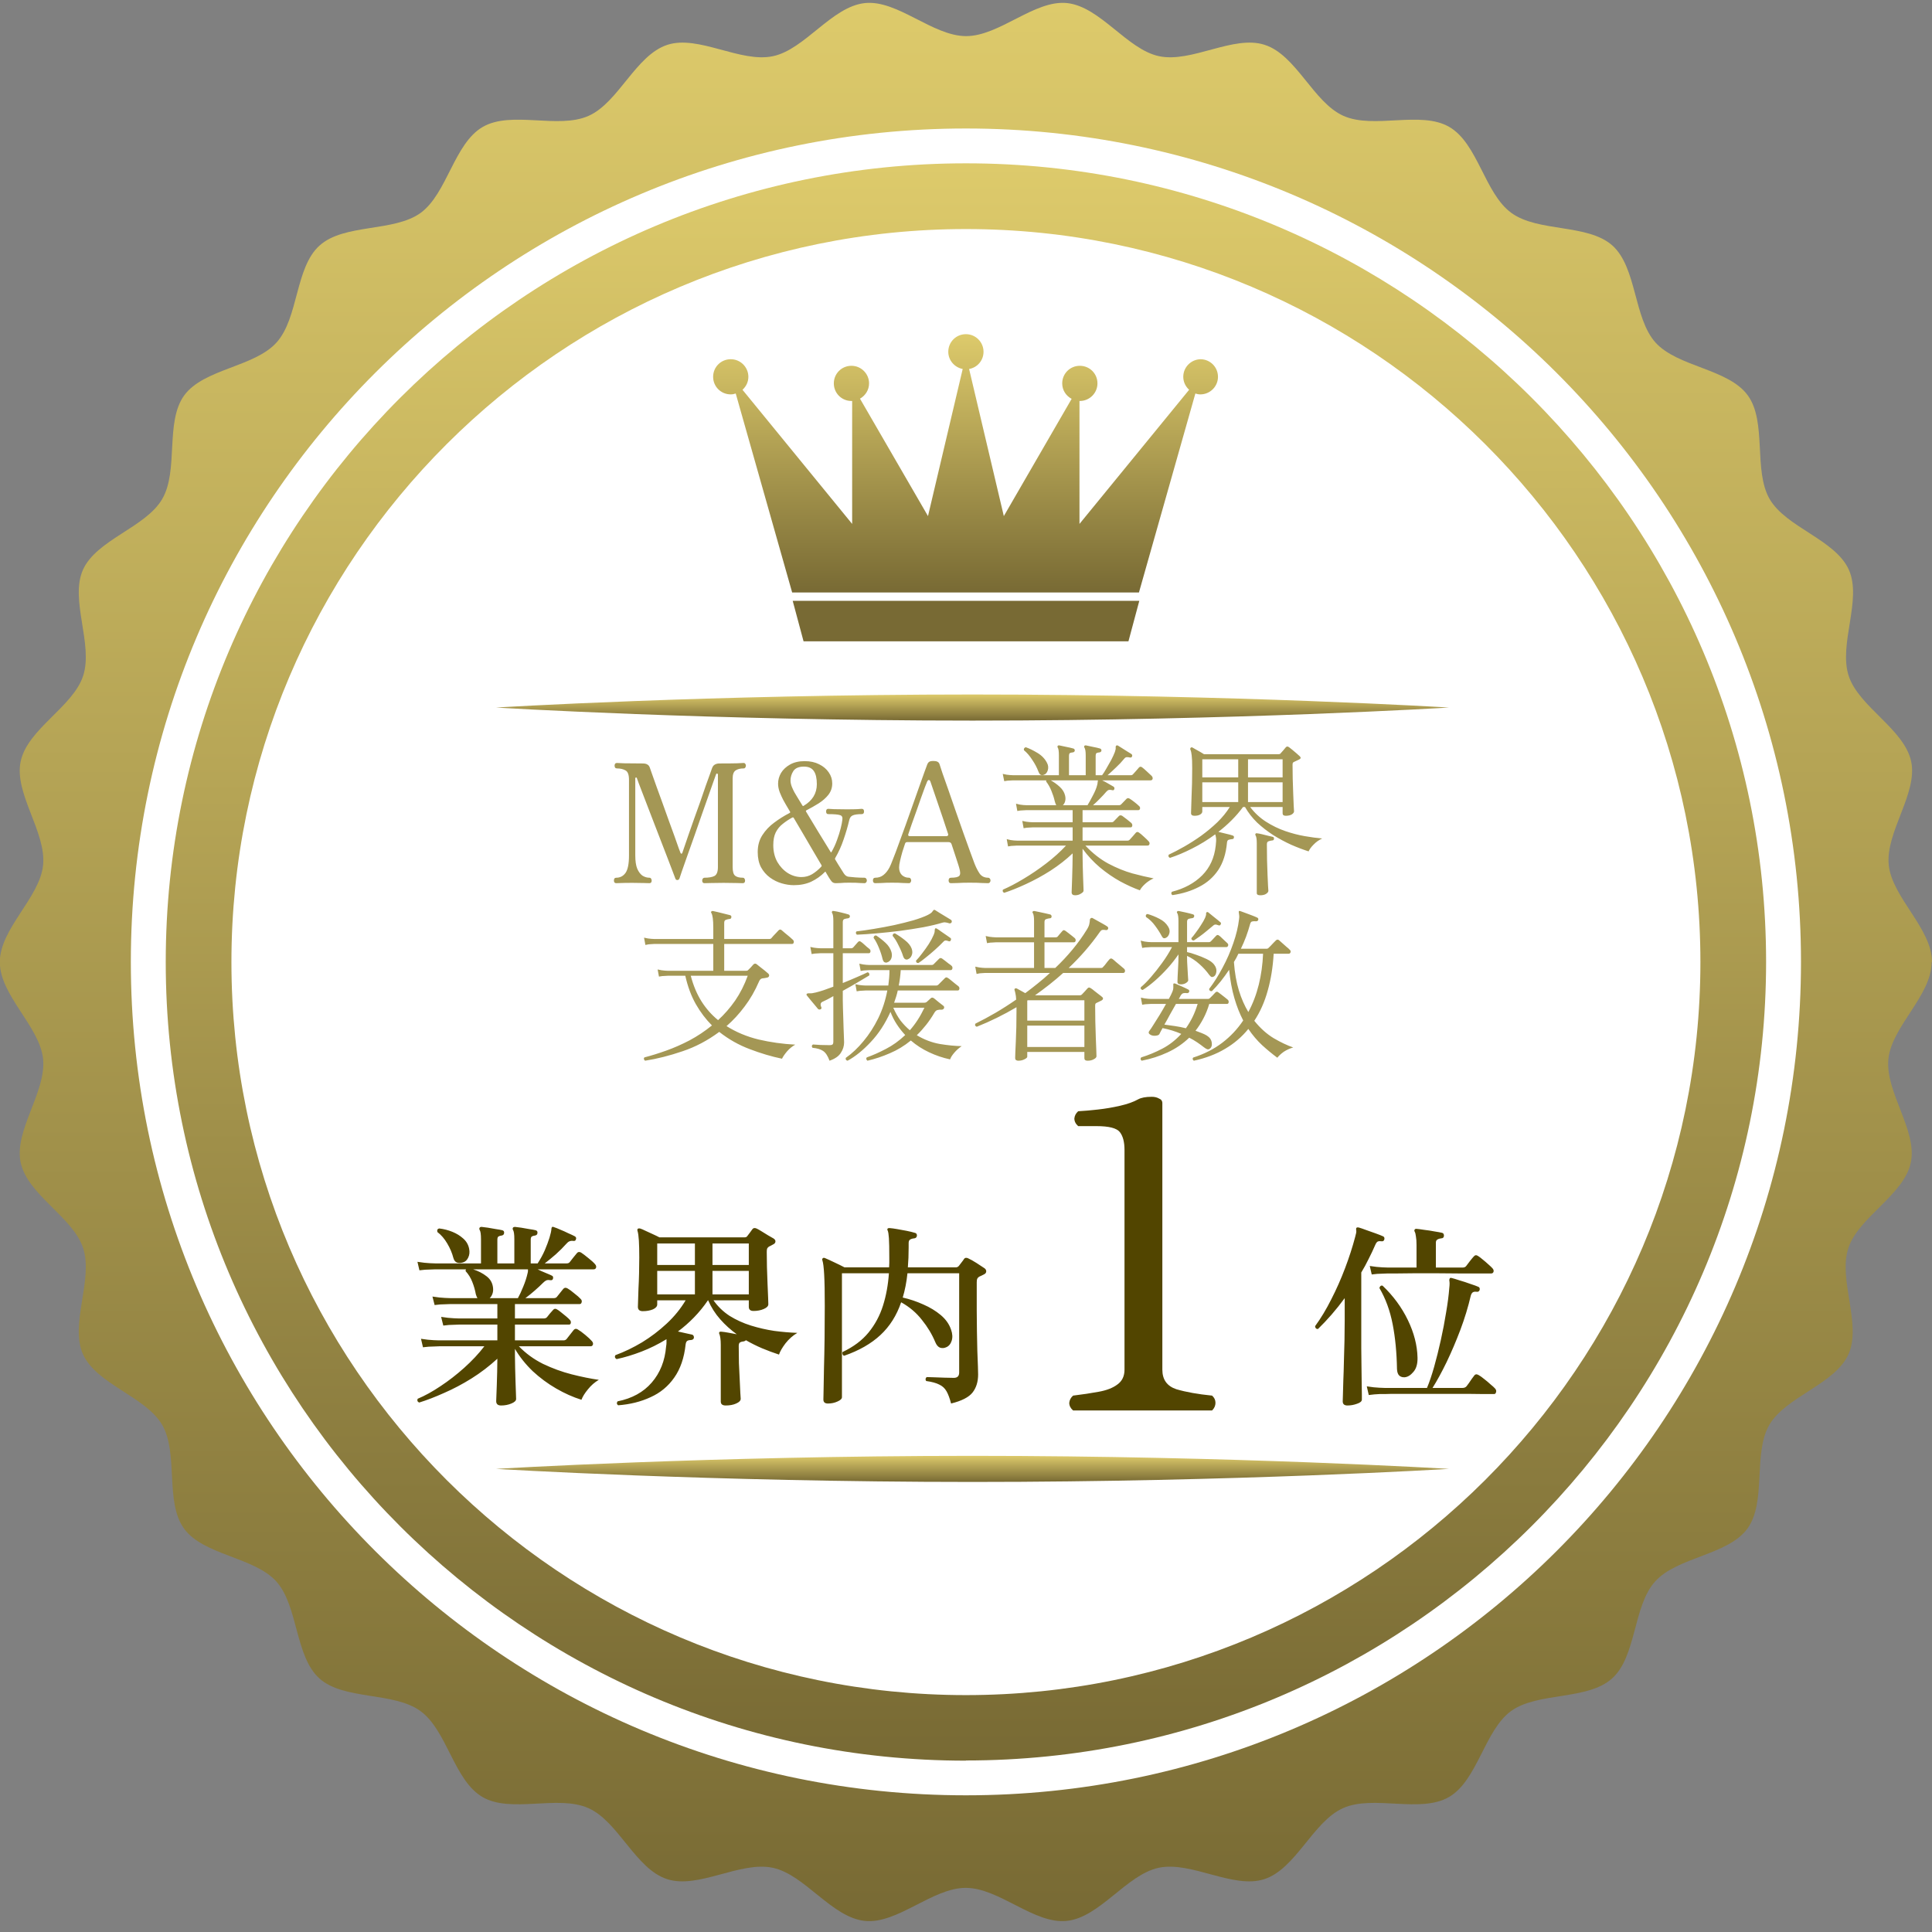
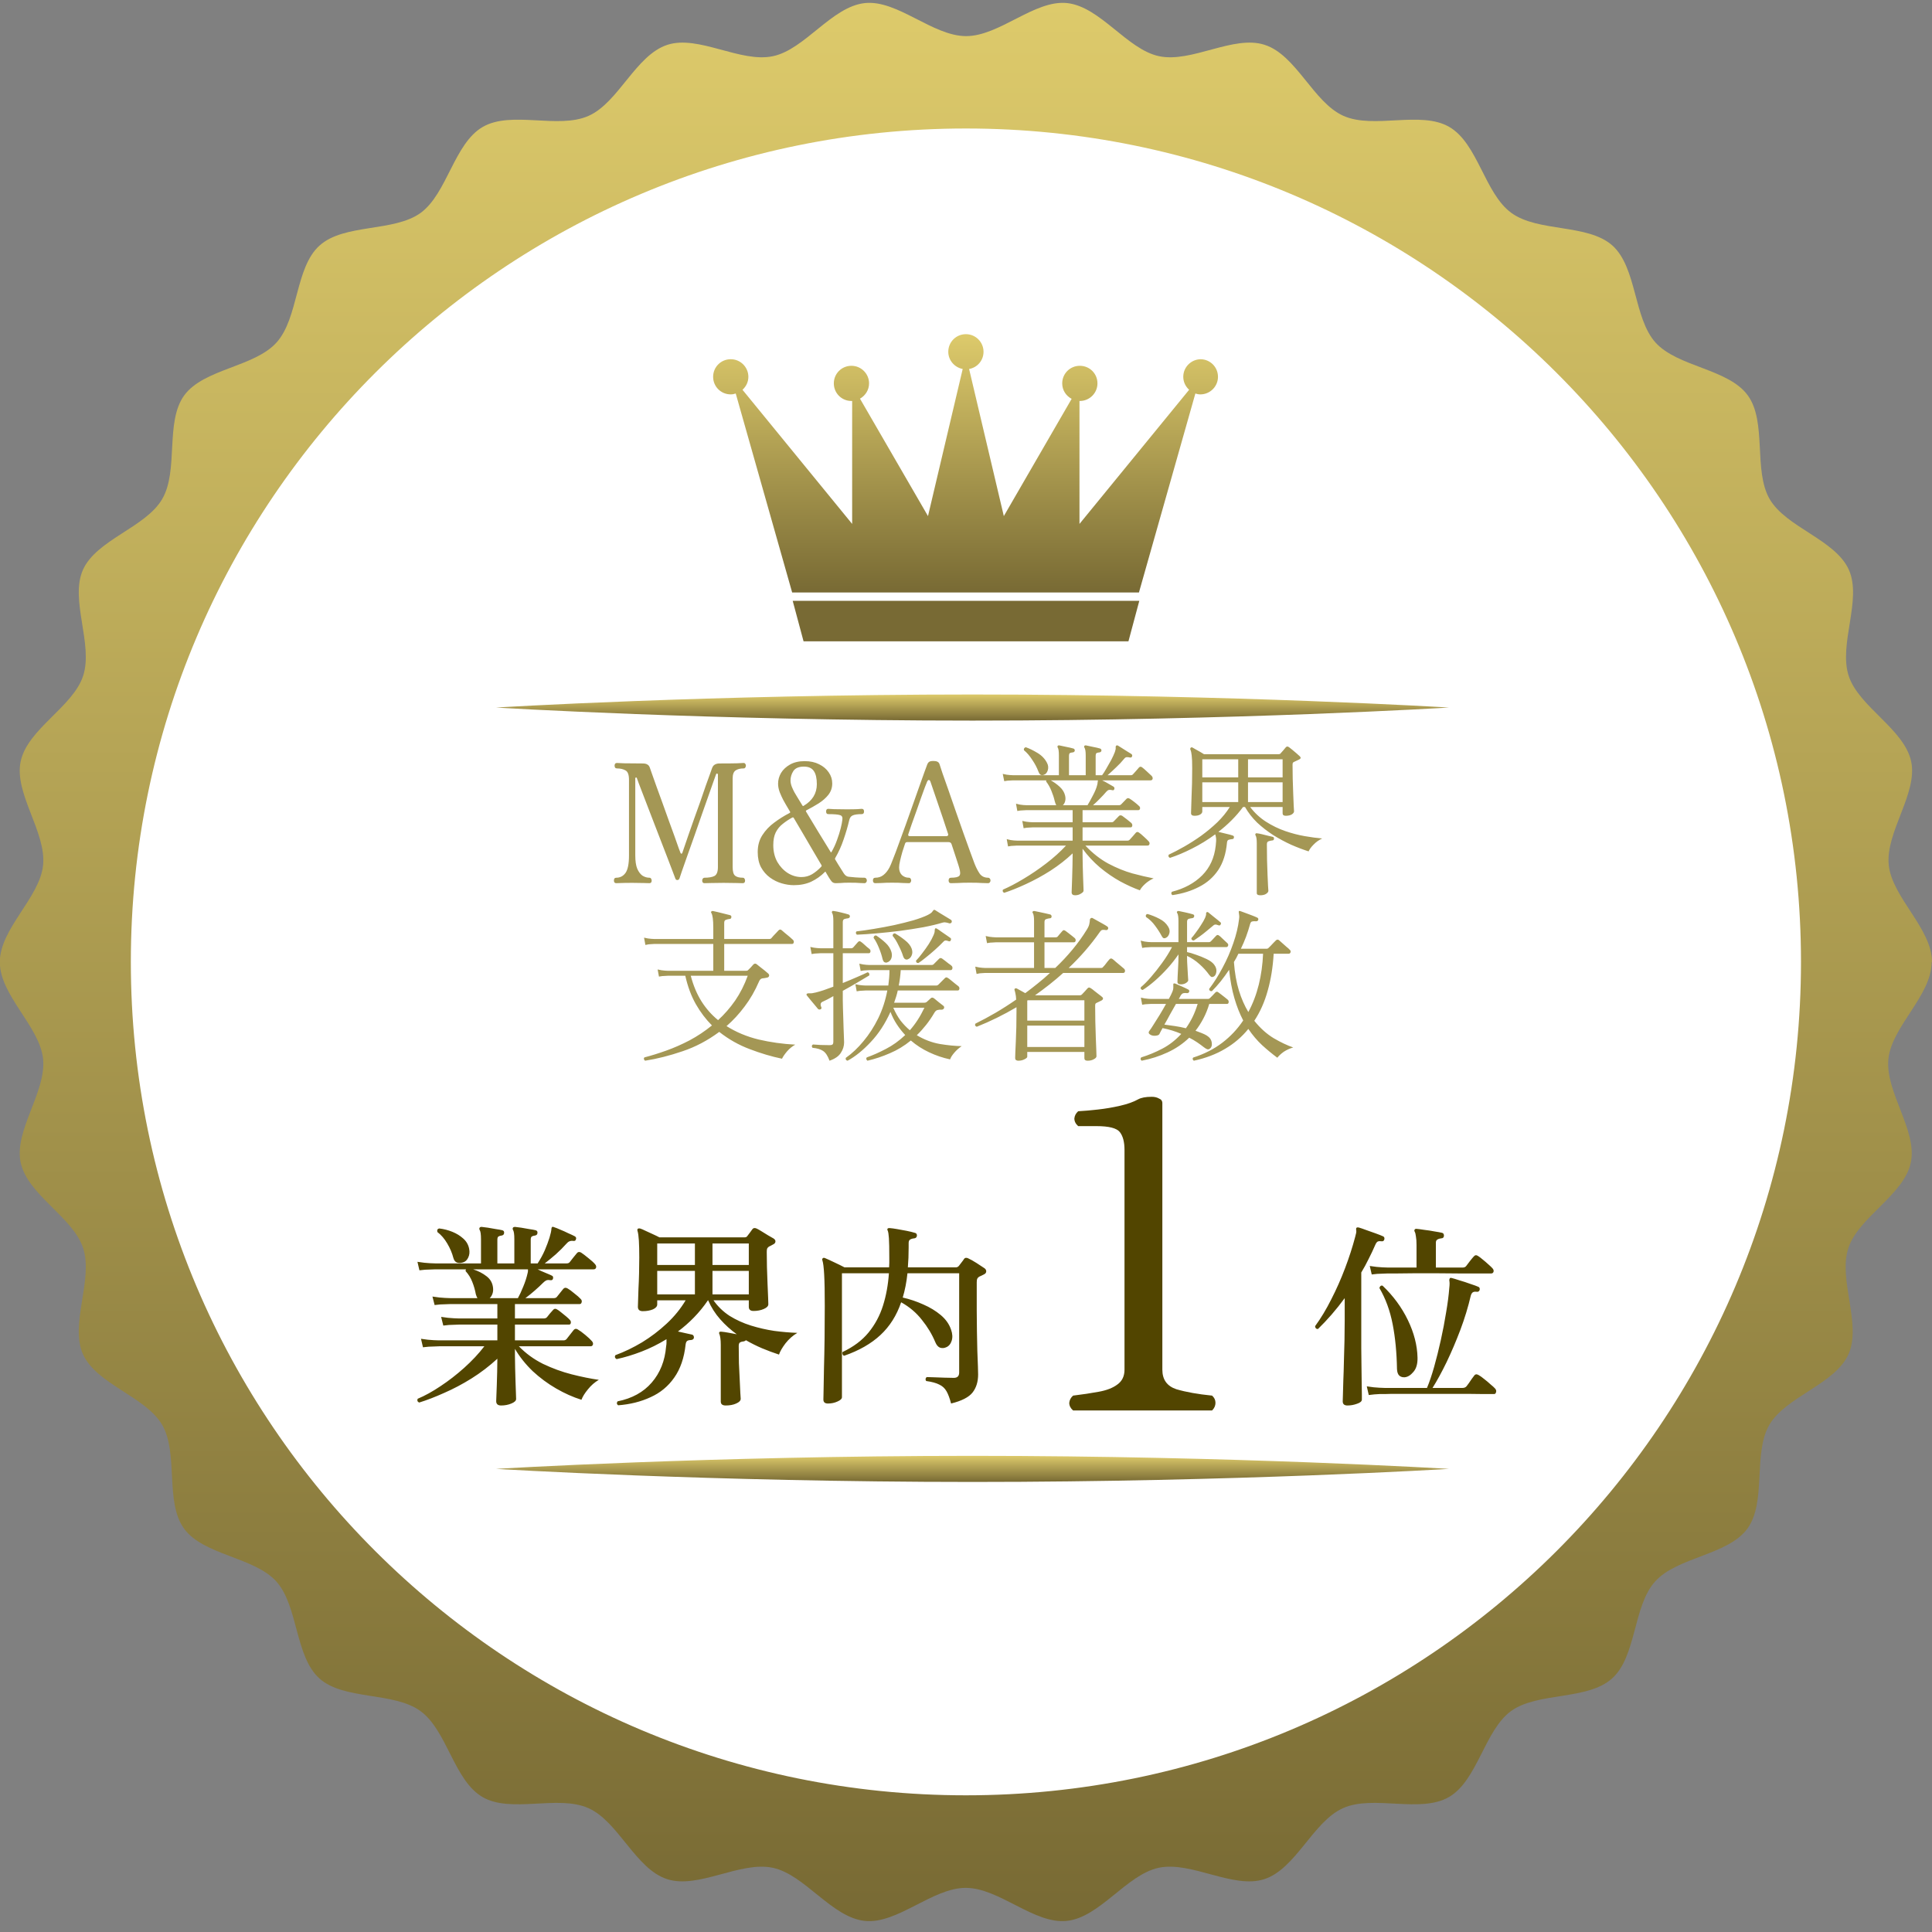
<svg xmlns="http://www.w3.org/2000/svg" width="140" height="140" viewBox="0 0 140 140" fill="none">
  <rect x="0" y="0" width="140" height="140" fill="#808080" stroke="none" />
  <g clip-path="url(#clip0_78_1107)">
    <ellipse cx="70" cy="69.237" rx="62.432" ry="62.408" fill="white" />
    <path d="M36.313 101.847C36.075 101.847 35.956 101.742 35.956 101.533C35.956 101.495 35.961 101.371 35.97 101.161C35.98 100.951 35.989 100.694 35.999 100.389C36.008 100.074 36.018 99.75 36.027 99.416C36.037 99.073 36.041 98.754 36.041 98.458C35.46 98.992 34.836 99.469 34.168 99.888C33.51 100.298 32.852 100.646 32.195 100.932C31.537 101.228 30.931 101.461 30.378 101.633C30.255 101.585 30.216 101.495 30.264 101.361C30.788 101.142 31.341 100.837 31.923 100.446C32.514 100.055 33.086 99.612 33.639 99.116C34.202 98.611 34.688 98.091 35.098 97.557C34.764 97.557 34.445 97.557 34.139 97.557C33.834 97.557 33.553 97.557 33.296 97.557C32.886 97.557 32.547 97.557 32.281 97.557C32.023 97.557 31.87 97.557 31.823 97.557C31.823 97.557 31.699 97.562 31.451 97.572C31.203 97.572 30.936 97.591 30.65 97.629L30.507 97.014C30.86 97.071 31.165 97.104 31.422 97.114C31.68 97.123 31.808 97.128 31.808 97.128H36.041V95.984C35.765 95.984 35.503 95.984 35.255 95.984C35.007 95.984 34.773 95.984 34.554 95.984C34.211 95.984 33.925 95.984 33.696 95.984C33.467 95.984 33.329 95.984 33.282 95.984C33.282 95.984 33.158 95.989 32.91 95.998C32.662 95.998 32.4 96.017 32.123 96.056L31.966 95.426C32.328 95.484 32.633 95.517 32.881 95.526C33.139 95.536 33.267 95.541 33.267 95.541H36.041V94.497C35.708 94.497 35.384 94.497 35.069 94.497C34.755 94.497 34.464 94.497 34.197 94.497C33.777 94.497 33.429 94.497 33.153 94.497C32.876 94.497 32.709 94.497 32.652 94.497C32.652 94.497 32.528 94.502 32.281 94.511C32.033 94.511 31.77 94.53 31.494 94.568L31.337 93.953C31.699 94.011 32.004 94.044 32.252 94.053C32.509 94.063 32.638 94.068 32.638 94.068H34.597C34.578 94.03 34.559 93.992 34.54 93.953C34.521 93.906 34.502 93.853 34.483 93.796C34.425 93.481 34.34 93.181 34.225 92.895C34.111 92.6 33.949 92.337 33.739 92.109C33.739 92.051 33.749 92.008 33.768 91.98H31.565C31.565 91.98 31.442 91.985 31.194 91.994C30.946 91.994 30.679 92.013 30.393 92.051L30.25 91.436C30.612 91.494 30.917 91.527 31.165 91.537C31.422 91.546 31.551 91.551 31.551 91.551H34.855V89.792C34.855 89.439 34.821 89.215 34.755 89.12C34.726 89.063 34.726 89.01 34.755 88.963C34.783 88.924 34.831 88.905 34.898 88.905C35.012 88.915 35.164 88.934 35.355 88.963C35.546 88.991 35.736 89.025 35.927 89.063C36.127 89.091 36.285 89.12 36.399 89.148C36.504 89.177 36.547 89.249 36.528 89.363C36.518 89.458 36.456 89.516 36.342 89.534C36.246 89.544 36.17 89.568 36.113 89.606C36.065 89.644 36.041 89.72 36.041 89.835V91.551H37.271V89.792C37.271 89.439 37.238 89.215 37.171 89.12C37.143 89.063 37.143 89.01 37.171 88.963C37.2 88.924 37.248 88.905 37.314 88.905C37.429 88.915 37.581 88.934 37.772 88.963C37.963 88.991 38.153 89.025 38.344 89.063C38.544 89.091 38.701 89.12 38.816 89.148C38.921 89.177 38.964 89.249 38.944 89.363C38.935 89.458 38.873 89.516 38.759 89.534C38.663 89.544 38.587 89.568 38.53 89.606C38.482 89.644 38.458 89.72 38.458 89.835V91.551H38.959C39.159 91.246 39.331 90.931 39.474 90.607C39.617 90.273 39.731 89.968 39.817 89.692C39.903 89.415 39.95 89.196 39.96 89.034C39.96 88.986 39.974 88.948 40.003 88.92C40.031 88.891 40.074 88.891 40.132 88.92C40.255 88.958 40.413 89.02 40.603 89.106C40.794 89.182 40.985 89.268 41.175 89.363C41.376 89.449 41.538 89.525 41.662 89.592C41.747 89.649 41.771 89.72 41.733 89.806C41.714 89.902 41.647 89.94 41.533 89.921C41.342 89.892 41.18 89.959 41.047 90.121C40.818 90.378 40.56 90.636 40.275 90.893C39.989 91.141 39.721 91.36 39.474 91.551H41.061C41.166 91.551 41.242 91.517 41.29 91.451C41.347 91.374 41.433 91.265 41.547 91.122C41.662 90.979 41.747 90.874 41.805 90.807C41.881 90.712 41.981 90.698 42.105 90.764C42.238 90.85 42.415 90.984 42.634 91.165C42.853 91.336 43.015 91.484 43.12 91.608C43.197 91.694 43.22 91.78 43.192 91.865C43.163 91.942 43.106 91.98 43.02 91.98H38.959C38.987 91.99 39.078 92.032 39.23 92.109C39.393 92.175 39.55 92.242 39.703 92.309C39.864 92.376 39.96 92.418 39.989 92.438C40.036 92.457 40.065 92.485 40.074 92.523C40.084 92.561 40.084 92.604 40.074 92.652C40.055 92.747 39.984 92.785 39.86 92.766C39.745 92.747 39.655 92.752 39.588 92.781C39.521 92.809 39.445 92.867 39.359 92.952C39.178 93.133 38.973 93.324 38.744 93.524C38.516 93.725 38.291 93.906 38.072 94.068H40.132C40.236 94.068 40.313 94.034 40.36 93.968C40.408 93.901 40.484 93.806 40.589 93.682C40.694 93.558 40.77 93.462 40.818 93.396C40.904 93.3 41.009 93.291 41.133 93.367C41.266 93.443 41.428 93.562 41.619 93.725C41.819 93.877 41.971 94.011 42.076 94.125C42.153 94.201 42.176 94.282 42.148 94.368C42.129 94.454 42.081 94.497 42.005 94.497H37.314V95.541H39.402C39.498 95.541 39.574 95.512 39.631 95.455C39.679 95.388 39.755 95.293 39.86 95.169C39.974 95.035 40.05 94.95 40.089 94.912C40.165 94.826 40.255 94.816 40.36 94.883C40.437 94.921 40.537 94.993 40.661 95.097C40.785 95.193 40.908 95.293 41.032 95.398C41.156 95.503 41.247 95.588 41.304 95.655C41.361 95.722 41.38 95.793 41.361 95.87C41.352 95.946 41.309 95.984 41.233 95.984H37.314V97.128H40.832C40.928 97.128 41.004 97.095 41.061 97.028C41.118 96.952 41.204 96.842 41.318 96.699C41.433 96.547 41.519 96.437 41.576 96.37C41.662 96.275 41.762 96.265 41.876 96.342C42.01 96.418 42.186 96.547 42.405 96.728C42.625 96.909 42.787 97.061 42.892 97.185C42.968 97.271 42.992 97.357 42.963 97.443C42.934 97.519 42.877 97.557 42.791 97.557H37.6C38.096 98.072 38.678 98.496 39.345 98.83C40.022 99.154 40.713 99.407 41.419 99.588C42.134 99.769 42.791 99.903 43.392 99.988C43.096 100.16 42.834 100.389 42.605 100.675C42.377 100.951 42.219 101.204 42.134 101.433C41.523 101.242 40.913 100.97 40.303 100.617C39.693 100.265 39.126 99.845 38.601 99.359C38.087 98.863 37.657 98.325 37.314 97.743V98.229C37.314 98.496 37.319 98.801 37.329 99.144C37.338 99.478 37.348 99.807 37.357 100.131C37.367 100.446 37.376 100.718 37.386 100.946C37.395 101.175 37.4 101.318 37.4 101.375C37.4 101.499 37.286 101.609 37.057 101.704C36.828 101.8 36.58 101.847 36.313 101.847ZM35.484 94.068H37.529C37.653 93.849 37.781 93.572 37.915 93.238C38.058 92.895 38.163 92.571 38.23 92.266C38.249 92.199 38.258 92.147 38.258 92.109C38.258 92.061 38.258 92.018 38.258 91.98H34.282C34.664 92.104 34.988 92.271 35.255 92.481C35.532 92.69 35.689 92.967 35.727 93.31C35.746 93.472 35.732 93.62 35.684 93.753C35.636 93.887 35.57 93.992 35.484 94.068ZM33.553 91.479C33.401 91.527 33.258 91.532 33.124 91.494C32.991 91.446 32.9 91.332 32.852 91.15C32.757 90.788 32.609 90.44 32.409 90.107C32.209 89.763 31.971 89.487 31.694 89.277C31.656 89.125 31.704 89.039 31.837 89.02C32.161 89.058 32.476 89.139 32.781 89.263C33.086 89.387 33.348 89.549 33.568 89.749C33.796 89.949 33.939 90.197 33.996 90.493C34.044 90.731 34.02 90.945 33.925 91.136C33.839 91.317 33.715 91.432 33.553 91.479ZM52.587 101.847C52.349 101.847 52.23 101.752 52.23 101.561V97.457C52.23 97.257 52.22 97.095 52.201 96.971C52.182 96.837 52.158 96.737 52.13 96.671C52.101 96.623 52.101 96.575 52.13 96.528C52.158 96.499 52.206 96.489 52.273 96.499C52.397 96.508 52.563 96.532 52.773 96.57C52.983 96.609 53.188 96.647 53.388 96.685C52.95 96.37 52.549 96.008 52.187 95.598C51.825 95.188 51.534 94.73 51.315 94.225H51.3C50.995 94.673 50.657 95.088 50.285 95.469C49.923 95.841 49.536 96.18 49.127 96.485C49.317 96.523 49.508 96.566 49.699 96.613C49.889 96.651 50.042 96.685 50.156 96.713C50.242 96.742 50.285 96.814 50.285 96.928C50.275 97.023 50.213 97.081 50.099 97.1C49.985 97.1 49.889 97.119 49.813 97.157C49.746 97.195 49.703 97.281 49.684 97.414C49.579 98.396 49.303 99.202 48.855 99.831C48.416 100.46 47.844 100.932 47.139 101.247C46.443 101.571 45.661 101.766 44.794 101.833C44.689 101.757 44.674 101.661 44.751 101.547C45.799 101.337 46.624 100.884 47.225 100.188C47.835 99.483 48.183 98.611 48.269 97.572C48.288 97.467 48.297 97.371 48.297 97.285C48.297 97.19 48.297 97.109 48.297 97.042C47.706 97.405 47.101 97.705 46.481 97.943C45.861 98.182 45.261 98.363 44.679 98.487C44.555 98.41 44.526 98.315 44.593 98.201C45.242 97.962 45.885 97.653 46.524 97.271C47.163 96.88 47.758 96.427 48.311 95.913C48.864 95.398 49.322 94.835 49.684 94.225H47.625V94.525C47.625 94.668 47.52 94.788 47.31 94.883C47.101 94.969 46.858 95.012 46.581 95.012C46.343 95.012 46.224 94.907 46.224 94.697C46.224 94.64 46.228 94.492 46.238 94.254C46.247 94.015 46.257 93.725 46.266 93.381C46.285 93.038 46.3 92.671 46.309 92.28C46.319 91.88 46.324 91.494 46.324 91.122C46.324 90.607 46.314 90.197 46.295 89.892C46.276 89.577 46.243 89.344 46.195 89.191C46.176 89.125 46.185 89.072 46.224 89.034C46.262 89.015 46.314 89.01 46.381 89.02C46.476 89.048 46.61 89.106 46.781 89.191C46.953 89.268 47.129 89.349 47.31 89.434C47.501 89.52 47.658 89.597 47.782 89.663H53.96C54.046 89.663 54.108 89.635 54.146 89.577C54.194 89.52 54.256 89.439 54.332 89.334C54.418 89.22 54.48 89.134 54.518 89.077C54.585 88.982 54.685 88.963 54.818 89.02C54.904 89.058 55.023 89.125 55.176 89.22C55.338 89.315 55.5 89.415 55.662 89.52C55.834 89.616 55.967 89.692 56.062 89.749C56.158 89.816 56.201 89.892 56.191 89.978C56.181 90.064 56.124 90.13 56.02 90.178C55.962 90.207 55.91 90.235 55.862 90.264C55.815 90.283 55.767 90.307 55.719 90.335C55.662 90.374 55.619 90.421 55.59 90.478C55.571 90.526 55.562 90.607 55.562 90.722C55.562 91.036 55.567 91.403 55.576 91.823C55.586 92.233 55.6 92.638 55.619 93.038C55.638 93.439 55.652 93.777 55.662 94.053C55.672 94.33 55.676 94.483 55.676 94.511C55.676 94.645 55.567 94.759 55.347 94.854C55.128 94.95 54.88 94.997 54.604 94.997C54.375 94.997 54.261 94.897 54.261 94.697V94.225H51.701C52.015 94.673 52.406 95.05 52.873 95.355C53.35 95.65 53.865 95.884 54.418 96.056C54.971 96.227 55.533 96.356 56.105 96.442C56.687 96.518 57.245 96.566 57.778 96.585C57.454 96.775 57.168 97.028 56.92 97.343C56.682 97.657 56.525 97.929 56.449 98.158C56.038 98.024 55.629 97.872 55.219 97.7C54.818 97.529 54.427 97.333 54.046 97.114C54.027 97.152 53.979 97.181 53.903 97.2C53.789 97.209 53.698 97.233 53.631 97.271C53.565 97.309 53.531 97.395 53.531 97.529C53.531 97.929 53.536 98.344 53.545 98.773C53.565 99.202 53.584 99.607 53.603 99.988C53.622 100.36 53.636 100.67 53.646 100.918C53.665 101.166 53.674 101.313 53.674 101.361C53.674 101.495 53.565 101.609 53.345 101.704C53.136 101.8 52.883 101.847 52.587 101.847ZM47.625 93.796H50.356V92.094H47.625V93.796ZM51.629 93.796H54.261V92.094H51.629V93.796ZM47.625 91.665H50.356V90.107H47.625V91.665ZM51.629 91.665H54.261V90.107H51.629V91.665ZM59.995 101.704C59.776 101.704 59.666 101.609 59.666 101.418C59.666 101.361 59.671 101.128 59.68 100.718C59.69 100.298 59.7 99.769 59.709 99.13C59.728 98.482 59.742 97.767 59.752 96.985C59.761 96.203 59.766 95.417 59.766 94.626C59.766 93.624 59.752 92.871 59.723 92.366C59.695 91.851 59.652 91.508 59.595 91.336C59.566 91.26 59.575 91.208 59.623 91.179C59.661 91.141 59.714 91.136 59.781 91.165C59.943 91.231 60.162 91.332 60.438 91.465C60.724 91.599 60.977 91.722 61.196 91.837H64.428C64.438 91.732 64.442 91.622 64.442 91.508C64.442 91.394 64.442 91.284 64.442 91.179C64.442 90.474 64.433 89.987 64.414 89.72C64.395 89.444 64.366 89.263 64.328 89.177C64.29 89.12 64.29 89.067 64.328 89.02C64.347 89.001 64.39 88.991 64.457 88.991C64.6 89.001 64.781 89.025 65 89.063C65.229 89.101 65.463 89.144 65.701 89.191C65.939 89.239 66.135 89.287 66.287 89.334C66.392 89.353 66.445 89.42 66.445 89.534C66.435 89.649 66.373 89.716 66.259 89.735C66.135 89.744 66.035 89.773 65.958 89.82C65.882 89.859 65.844 89.945 65.844 90.078V90.378C65.844 90.636 65.839 90.888 65.83 91.136C65.82 91.374 65.806 91.608 65.787 91.837H69.262C69.357 91.837 69.433 91.799 69.491 91.722C69.538 91.665 69.6 91.584 69.677 91.479C69.762 91.374 69.824 91.289 69.862 91.222C69.929 91.136 70.025 91.122 70.148 91.179C70.32 91.255 70.525 91.37 70.763 91.522C71.002 91.675 71.197 91.804 71.35 91.908C71.436 91.975 71.474 92.056 71.464 92.151C71.455 92.237 71.397 92.304 71.293 92.352C71.235 92.38 71.178 92.409 71.121 92.438C71.064 92.466 71.011 92.49 70.964 92.509C70.897 92.547 70.849 92.595 70.821 92.652C70.792 92.709 70.778 92.8 70.778 92.924V94.983C70.778 95.469 70.782 95.965 70.792 96.47C70.802 96.966 70.811 97.438 70.821 97.886C70.84 98.325 70.854 98.701 70.864 99.016C70.873 99.321 70.878 99.516 70.878 99.602C70.878 100.127 70.744 100.56 70.477 100.904C70.21 101.247 69.691 101.514 68.919 101.704C68.823 101.333 68.714 101.037 68.59 100.818C68.466 100.598 68.289 100.436 68.061 100.331C67.841 100.217 67.527 100.131 67.117 100.074C67.079 100.026 67.064 99.974 67.074 99.917C67.083 99.86 67.112 99.817 67.16 99.788C67.226 99.788 67.384 99.793 67.632 99.802C67.879 99.812 68.146 99.821 68.432 99.831C68.718 99.841 68.947 99.845 69.119 99.845C69.376 99.845 69.505 99.717 69.505 99.459V92.266H65.758C65.691 92.905 65.577 93.491 65.415 94.025C65.92 94.139 66.416 94.306 66.902 94.525C67.388 94.735 67.813 94.993 68.175 95.298C68.537 95.603 68.785 95.956 68.919 96.356C69.023 96.651 69.038 96.918 68.962 97.157C68.885 97.395 68.752 97.552 68.561 97.629C68.418 97.695 68.27 97.705 68.118 97.657C67.975 97.6 67.86 97.467 67.775 97.257C67.536 96.685 67.212 96.146 66.802 95.641C66.402 95.126 65.901 94.702 65.3 94.368C64.976 95.322 64.476 96.113 63.799 96.742C63.122 97.371 62.245 97.872 61.168 98.244C61.111 98.225 61.072 98.186 61.053 98.129C61.034 98.072 61.034 98.02 61.053 97.972C61.845 97.6 62.474 97.128 62.941 96.556C63.408 95.984 63.756 95.336 63.985 94.611C64.214 93.887 64.357 93.105 64.414 92.266H61.01V101.247C61.01 101.361 60.901 101.466 60.681 101.561C60.472 101.657 60.243 101.704 59.995 101.704ZM97.642 101.847C97.413 101.847 97.299 101.747 97.299 101.547C97.299 101.518 97.304 101.366 97.313 101.089C97.323 100.822 97.332 100.474 97.342 100.045C97.361 99.617 97.375 99.149 97.385 98.644C97.404 98.139 97.418 97.629 97.427 97.114C97.437 96.599 97.442 96.122 97.442 95.684V94.068C97.127 94.497 96.808 94.897 96.484 95.269C96.159 95.641 95.835 95.984 95.511 96.299C95.445 96.308 95.392 96.294 95.354 96.256C95.316 96.208 95.297 96.156 95.297 96.099C95.716 95.526 96.107 94.878 96.469 94.154C96.841 93.429 97.175 92.676 97.47 91.894C97.766 91.112 98.009 90.359 98.2 89.635C98.228 89.53 98.252 89.434 98.271 89.349C98.29 89.253 98.29 89.172 98.271 89.106C98.252 88.972 98.314 88.92 98.457 88.948C98.591 88.986 98.772 89.048 99.001 89.134C99.229 89.21 99.458 89.291 99.687 89.377C99.925 89.463 100.106 89.534 100.23 89.592C100.307 89.63 100.335 89.701 100.316 89.806C100.288 89.911 100.226 89.959 100.13 89.949C100.016 89.93 99.921 89.935 99.844 89.963C99.778 89.992 99.716 90.073 99.658 90.207C99.506 90.559 99.344 90.903 99.172 91.236C99.01 91.57 98.834 91.894 98.643 92.209V95.698C98.643 95.889 98.643 96.16 98.643 96.513C98.643 96.866 98.643 97.257 98.643 97.686C98.653 98.105 98.657 98.53 98.657 98.959C98.667 99.388 98.672 99.788 98.672 100.16C98.681 100.522 98.686 100.818 98.686 101.047C98.686 101.275 98.686 101.399 98.686 101.418C98.686 101.542 98.572 101.642 98.343 101.719C98.114 101.804 97.88 101.847 97.642 101.847ZM99.186 101.089L99.043 100.46C99.396 100.517 99.701 100.551 99.959 100.56C100.216 100.57 100.345 100.575 100.345 100.575H103.405C103.577 100.165 103.748 99.659 103.92 99.059C104.092 98.449 104.254 97.8 104.406 97.114C104.559 96.427 104.687 95.755 104.792 95.097C104.907 94.43 104.983 93.839 105.021 93.324C105.05 93.095 105.05 92.914 105.021 92.781C105.021 92.714 105.035 92.662 105.064 92.624C105.093 92.595 105.136 92.59 105.193 92.609C105.317 92.638 105.507 92.695 105.765 92.781C106.032 92.857 106.294 92.943 106.551 93.038C106.818 93.124 107.014 93.195 107.138 93.253C107.214 93.291 107.242 93.362 107.223 93.467C107.195 93.562 107.133 93.61 107.038 93.61C106.904 93.591 106.804 93.601 106.737 93.639C106.67 93.677 106.618 93.758 106.58 93.882C106.389 94.702 106.137 95.531 105.822 96.37C105.507 97.2 105.174 97.981 104.821 98.716C104.468 99.44 104.13 100.06 103.806 100.575H105.979C106.103 100.575 106.199 100.536 106.265 100.46C106.303 100.403 106.361 100.327 106.437 100.231C106.513 100.127 106.585 100.022 106.651 99.917C106.728 99.812 106.785 99.736 106.823 99.688C106.899 99.574 107.009 99.559 107.152 99.645C107.257 99.702 107.39 99.798 107.552 99.931C107.714 100.055 107.867 100.184 108.01 100.317C108.163 100.441 108.272 100.541 108.339 100.617C108.415 100.703 108.439 100.789 108.41 100.875C108.391 100.97 108.344 101.018 108.267 101.018C108.229 101.018 108.143 101.018 108.01 101.018C107.886 101.018 107.724 101.018 107.524 101.018C107.2 101.018 106.809 101.013 106.351 101.004C105.893 101.004 105.402 101.004 104.878 101.004C104.354 101.004 103.834 101.004 103.319 101.004C102.814 101.004 102.347 101.004 101.918 101.004C101.489 101.004 101.131 101.004 100.845 101.004C100.569 101.013 100.402 101.018 100.345 101.018C100.345 101.018 100.221 101.018 99.973 101.018C99.725 101.027 99.463 101.051 99.186 101.089ZM99.401 92.352L99.258 91.737C99.611 91.794 99.916 91.827 100.173 91.837C100.431 91.847 100.559 91.851 100.559 91.851H102.647V90.221C102.647 89.963 102.633 89.759 102.604 89.606C102.585 89.444 102.557 89.33 102.519 89.263C102.48 89.196 102.48 89.139 102.519 89.091C102.547 89.053 102.595 89.039 102.662 89.048C102.785 89.058 102.967 89.082 103.205 89.12C103.453 89.148 103.701 89.186 103.949 89.234C104.196 89.272 104.378 89.306 104.492 89.334C104.587 89.353 104.635 89.425 104.635 89.549C104.625 89.673 104.559 89.735 104.435 89.735C104.33 89.744 104.239 89.773 104.163 89.82C104.087 89.859 104.049 89.935 104.049 90.049V91.851H105.994C106.098 91.851 106.179 91.818 106.237 91.751C106.294 91.675 106.384 91.556 106.508 91.394C106.642 91.222 106.737 91.108 106.794 91.05C106.88 90.945 106.98 90.931 107.095 91.007C107.19 91.065 107.304 91.15 107.438 91.265C107.581 91.379 107.719 91.499 107.853 91.622C107.986 91.737 108.086 91.832 108.153 91.908C108.229 91.994 108.253 92.08 108.224 92.166C108.196 92.242 108.139 92.28 108.053 92.28C108.005 92.28 107.9 92.28 107.738 92.28C107.586 92.28 107.395 92.28 107.166 92.28C106.775 92.28 106.313 92.28 105.779 92.28C105.245 92.271 104.692 92.266 104.12 92.266C103.548 92.266 103.005 92.266 102.49 92.266C101.985 92.266 101.556 92.271 101.203 92.28C100.85 92.28 100.636 92.28 100.559 92.28C100.559 92.28 100.435 92.285 100.188 92.294C99.94 92.294 99.677 92.314 99.401 92.352ZM101.789 99.802C101.637 99.812 101.508 99.774 101.403 99.688C101.298 99.593 101.241 99.43 101.231 99.202C101.212 98.02 101.108 96.938 100.917 95.956C100.726 94.974 100.407 94.101 99.959 93.338C99.968 93.281 99.992 93.234 100.03 93.195C100.078 93.157 100.13 93.148 100.188 93.167C100.96 93.901 101.57 94.73 102.018 95.655C102.466 96.58 102.7 97.49 102.719 98.387C102.728 98.835 102.628 99.178 102.418 99.416C102.218 99.655 102.008 99.783 101.789 99.802Z" fill="#524500" />
    <path d="M77.759 102.209C77.575 102.045 77.482 101.86 77.482 101.655C77.503 101.45 77.595 101.275 77.759 101.131C78.437 101.049 79.053 100.957 79.607 100.854C80.182 100.752 80.634 100.577 80.963 100.331C81.312 100.084 81.486 99.725 81.486 99.252V83.328C81.486 82.753 81.373 82.322 81.147 82.035C80.922 81.747 80.357 81.603 79.453 81.603H78.129C77.944 81.439 77.852 81.254 77.852 81.049C77.872 80.844 77.965 80.669 78.129 80.525C78.519 80.505 78.991 80.464 79.546 80.402C80.1 80.341 80.644 80.248 81.178 80.125C81.712 80.002 82.143 79.848 82.472 79.663C82.698 79.54 83.026 79.478 83.458 79.478C83.663 79.478 83.838 79.519 83.981 79.601C84.145 79.663 84.228 79.776 84.228 79.94V99.252C84.228 99.971 84.566 100.444 85.244 100.669C85.942 100.875 86.805 101.029 87.831 101.131C87.996 101.275 88.078 101.45 88.078 101.655C88.078 101.86 87.996 102.045 87.831 102.209H77.759Z" fill="#524500" />
-     <path d="M69.994 127.584C38.016 127.584 12.01 101.618 12.01 69.716C12.01 37.814 38.028 11.835 69.994 11.835C101.959 11.835 127.978 37.801 127.978 69.703C127.978 101.605 101.959 127.571 69.994 127.571V127.584ZM69.994 16.598C40.647 16.598 16.77 40.428 16.77 69.716C16.77 99.004 40.647 122.834 69.994 122.834C99.341 122.834 123.218 99.004 123.218 69.716C123.218 40.428 99.341 16.598 69.994 16.598Z" fill="url(#paint0_linear_78_1107)" />
    <path d="M140 69.703C140 67.283 137.111 65.043 136.866 62.687C136.62 60.292 138.981 57.499 138.491 55.181C137.988 52.825 134.698 51.229 133.963 48.976C133.215 46.684 134.944 43.466 133.976 41.29C132.996 39.102 129.435 38.226 128.236 36.166C127.036 34.094 128.055 30.579 126.649 28.648C125.243 26.717 121.579 26.601 119.967 24.825C118.367 23.048 118.625 19.404 116.845 17.795C115.065 16.199 111.453 16.843 109.518 15.427C107.583 14.023 107.093 10.393 105.016 9.196C102.952 7.998 99.56 9.376 97.354 8.397C95.174 7.432 93.936 3.982 91.639 3.248C89.382 2.514 86.35 4.574 83.99 4.072C81.668 3.582 79.733 0.48 77.321 0.222C74.96 -0.022 72.432 2.617 70.007 2.617C67.582 2.617 65.04 -0.022 62.68 0.222C60.28 0.467 58.333 3.582 56.011 4.072C53.65 4.574 50.618 2.514 48.361 3.248C46.065 3.994 44.827 7.432 42.647 8.397C40.453 9.376 37.061 7.998 34.984 9.196C32.907 10.393 32.404 14.023 30.482 15.427C28.547 16.83 24.935 16.186 23.155 17.795C21.375 19.392 21.646 23.048 20.033 24.825C18.434 26.601 14.77 26.717 13.351 28.648C11.945 30.579 12.964 34.094 11.752 36.166C10.552 38.226 6.992 39.102 6.011 41.29C5.044 43.466 6.773 46.684 6.024 48.976C5.289 51.229 1.987 52.825 1.497 55.181C1.006 57.499 3.367 60.292 3.122 62.7C2.877 65.056 -0.013 67.296 -0.013 69.716C-0.013 72.136 2.877 74.376 3.122 76.732C3.367 79.127 1.006 81.92 1.497 84.238C2 86.594 5.289 88.19 6.024 90.443C6.773 92.734 5.044 95.953 6.011 98.129C6.992 100.317 10.552 101.193 11.752 103.253C12.951 105.325 11.932 108.84 13.338 110.771C14.745 112.702 18.408 112.818 20.02 114.595C21.62 116.371 21.362 120.014 23.142 121.624C24.922 123.22 28.534 122.576 30.469 123.992C32.404 125.396 32.894 129.026 34.971 130.223C37.035 131.421 40.428 130.043 42.634 131.022C44.814 131.987 46.052 135.437 48.348 136.171C50.606 136.905 53.637 134.845 55.998 135.347C58.32 135.837 60.255 138.939 62.667 139.197C65.027 139.441 67.556 136.802 69.981 136.802C72.406 136.802 74.934 139.441 77.295 139.197C79.694 138.952 81.642 135.837 83.964 135.347C86.325 134.845 89.356 136.905 91.614 136.171C93.91 135.425 95.148 131.987 97.328 131.022C99.521 130.043 102.914 131.421 104.991 130.223C107.067 129.026 107.57 125.396 109.493 123.992C111.427 122.589 115.039 123.233 116.82 121.624C118.6 120.027 118.329 116.371 119.941 114.595C121.541 112.818 125.204 112.702 126.623 110.771C128.029 108.84 127.01 105.325 128.21 103.253C129.41 101.193 132.97 100.317 133.95 98.129C134.918 95.953 133.189 92.734 133.937 90.443C134.673 88.19 137.975 86.594 138.465 84.238C138.955 81.92 136.595 79.127 136.84 76.732C137.085 74.376 139.974 72.136 139.974 69.716L140 69.703ZM69.994 130.095C36.571 130.095 9.481 103.059 9.481 69.703C9.481 36.347 36.584 9.311 69.994 9.311C103.404 9.311 130.506 36.347 130.506 69.703C130.506 103.059 103.417 130.095 69.994 130.095Z" fill="url(#paint1_linear_78_1107)" />
    <path d="M105 51.271C105 51.271 89.54 52.217 70.473 52.217C51.406 52.217 35.946 51.271 35.946 51.271C35.946 51.271 51.406 50.325 70.473 50.325C89.54 50.325 105 51.271 105 51.271Z" fill="url(#paint2_linear_78_1107)" />
    <path d="M105 106.441C105 106.441 89.54 107.387 70.473 107.387C51.406 107.387 35.946 106.441 35.946 106.441C35.946 106.441 51.406 105.495 70.473 105.495C89.54 105.495 105 106.441 105 106.441Z" fill="url(#paint3_linear_78_1107)" />
    <path fill-rule="evenodd" clip-rule="evenodd" d="M87.002 26.031C87.008 26.03 87.014 26.03 87.021 26.03H86.982C86.989 26.03 86.995 26.03 87.002 26.031ZM87.002 26.031C86.314 26.041 85.744 26.603 85.744 27.305C85.744 27.678 85.912 28.013 86.169 28.245L78.223 37.965V29.056H78.249C78.946 29.056 79.526 28.489 79.526 27.781C79.526 27.073 78.959 26.507 78.249 26.507C77.54 26.507 76.972 27.073 76.972 27.781C76.972 28.27 77.243 28.683 77.656 28.901L72.741 37.398L70.225 26.738C70.819 26.636 71.27 26.121 71.27 25.49C71.27 24.794 70.703 24.215 69.993 24.215C69.284 24.215 68.716 24.782 68.716 25.49C68.716 26.108 69.168 26.623 69.761 26.738L67.246 37.398L62.318 28.889C62.705 28.67 62.976 28.258 62.976 27.781C62.976 27.086 62.408 26.507 61.699 26.507C60.989 26.507 60.422 27.073 60.422 27.781C60.422 28.489 60.989 29.056 61.699 29.056H61.75V37.965L53.804 28.245C54.062 28.013 54.23 27.678 54.23 27.305C54.23 26.61 53.662 26.03 52.953 26.03C52.243 26.03 51.676 26.597 51.676 27.305C51.676 28.013 52.243 28.579 52.953 28.579C53.082 28.579 53.198 28.554 53.314 28.515L57.403 42.934H82.532L86.621 28.515C86.737 28.554 86.853 28.579 86.982 28.579C87.679 28.579 88.259 28.013 88.259 27.305C88.259 26.603 87.702 26.041 87.002 26.031ZM81.771 46.474H58.229L57.442 43.539H82.558L81.771 46.474Z" fill="url(#paint4_linear_78_1107)" />
    <path d="M44.655 63.999C44.543 63.999 44.487 63.935 44.487 63.807C44.487 63.751 44.499 63.703 44.523 63.663C44.555 63.623 44.599 63.603 44.655 63.603C44.935 63.603 45.159 63.487 45.327 63.255C45.495 63.015 45.579 62.595 45.579 61.995V56.511C45.579 56.143 45.495 55.915 45.327 55.827C45.159 55.731 44.951 55.683 44.703 55.683C44.647 55.683 44.603 55.663 44.571 55.623C44.547 55.583 44.535 55.535 44.535 55.479C44.535 55.431 44.547 55.387 44.571 55.347C44.603 55.307 44.647 55.287 44.703 55.287C44.767 55.287 44.943 55.295 45.231 55.311C45.527 55.319 45.975 55.323 46.575 55.323C46.727 55.323 46.843 55.351 46.923 55.407C47.003 55.455 47.059 55.531 47.091 55.635C47.107 55.683 47.159 55.831 47.247 56.079C47.335 56.319 47.443 56.623 47.571 56.991C47.707 57.359 47.851 57.755 48.003 58.179C48.155 58.603 48.307 59.027 48.459 59.451C48.611 59.867 48.751 60.251 48.879 60.603C49.007 60.955 49.107 61.239 49.179 61.455C49.259 61.671 49.303 61.787 49.311 61.803C49.327 61.843 49.351 61.863 49.383 61.863C49.415 61.855 49.435 61.835 49.443 61.803C49.459 61.755 49.507 61.615 49.587 61.383C49.667 61.151 49.767 60.859 49.887 60.507C50.015 60.147 50.151 59.759 50.295 59.343C50.447 58.927 50.595 58.515 50.739 58.107C50.883 57.691 51.015 57.307 51.135 56.955C51.263 56.603 51.367 56.315 51.447 56.091C51.527 55.859 51.575 55.723 51.591 55.683C51.639 55.547 51.707 55.455 51.795 55.407C51.891 55.351 52.003 55.323 52.131 55.323C52.723 55.323 53.147 55.319 53.403 55.311C53.667 55.295 53.827 55.287 53.883 55.287C53.939 55.287 53.979 55.307 54.003 55.347C54.035 55.387 54.051 55.431 54.051 55.479C54.051 55.535 54.035 55.583 54.003 55.623C53.979 55.663 53.939 55.683 53.883 55.683C53.643 55.683 53.451 55.731 53.307 55.827C53.163 55.923 53.091 56.115 53.091 56.403V62.835C53.091 63.155 53.151 63.363 53.271 63.459C53.391 63.555 53.575 63.603 53.823 63.603C53.879 63.603 53.919 63.623 53.943 63.663C53.975 63.703 53.991 63.751 53.991 63.807C53.991 63.935 53.935 63.999 53.823 63.999C53.743 63.999 53.583 63.995 53.343 63.987C53.103 63.979 52.799 63.975 52.431 63.975C52.063 63.975 51.763 63.979 51.531 63.987C51.299 63.995 51.139 63.999 51.051 63.999C50.939 63.999 50.883 63.935 50.883 63.807C50.883 63.751 50.899 63.703 50.931 63.663C50.963 63.623 51.003 63.603 51.051 63.603C51.355 63.603 51.591 63.563 51.759 63.483C51.935 63.395 52.023 63.179 52.023 62.835V56.139C52.023 56.091 52.003 56.063 51.963 56.055C51.931 56.047 51.907 56.063 51.891 56.103C51.883 56.135 51.827 56.291 51.723 56.571C51.627 56.843 51.503 57.195 51.351 57.627C51.199 58.059 51.031 58.535 50.847 59.055C50.671 59.567 50.491 60.083 50.307 60.603C50.123 61.123 49.951 61.607 49.791 62.055C49.639 62.495 49.511 62.859 49.407 63.147C49.311 63.435 49.255 63.603 49.239 63.651C49.207 63.731 49.155 63.771 49.083 63.771C49.011 63.771 48.963 63.735 48.939 63.663C48.931 63.639 48.875 63.491 48.771 63.219C48.667 62.939 48.531 62.583 48.363 62.151C48.195 61.711 48.011 61.235 47.811 60.723C47.619 60.211 47.423 59.703 47.223 59.199C47.031 58.687 46.851 58.219 46.683 57.795C46.523 57.363 46.391 57.019 46.287 56.763C46.191 56.499 46.143 56.367 46.143 56.367C46.135 56.343 46.115 56.335 46.083 56.343C46.051 56.343 46.035 56.363 46.035 56.403V61.983C46.035 62.399 46.083 62.723 46.179 62.955C46.283 63.187 46.411 63.355 46.563 63.459C46.723 63.555 46.887 63.603 47.055 63.603C47.111 63.603 47.151 63.623 47.175 63.663C47.207 63.703 47.223 63.751 47.223 63.807C47.223 63.935 47.167 63.999 47.055 63.999C46.975 63.999 46.843 63.995 46.659 63.987C46.483 63.979 46.215 63.975 45.855 63.975C45.439 63.975 45.155 63.979 45.003 63.987C44.859 63.995 44.743 63.999 44.655 63.999ZM57.523 64.143C57.243 64.143 56.951 64.099 56.647 64.011C56.343 63.923 56.059 63.783 55.795 63.591C55.531 63.399 55.315 63.151 55.147 62.847C54.987 62.543 54.907 62.175 54.907 61.743C54.907 61.271 55.019 60.863 55.243 60.519C55.467 60.167 55.755 59.863 56.107 59.607C56.459 59.343 56.823 59.115 57.199 58.923C57.263 58.891 57.279 58.855 57.247 58.815C57.119 58.599 57.011 58.415 56.923 58.263C56.835 58.103 56.779 58.003 56.755 57.963C56.675 57.811 56.591 57.627 56.503 57.411C56.423 57.195 56.383 56.987 56.383 56.787C56.383 56.515 56.455 56.255 56.599 56.007C56.751 55.759 56.971 55.555 57.259 55.395C57.547 55.235 57.899 55.155 58.315 55.155C58.715 55.155 59.063 55.231 59.359 55.383C59.655 55.527 59.887 55.723 60.055 55.971C60.223 56.211 60.307 56.479 60.307 56.775C60.307 57.079 60.215 57.351 60.031 57.591C59.847 57.823 59.611 58.031 59.323 58.215C59.043 58.391 58.747 58.559 58.435 58.719C58.395 58.743 58.387 58.775 58.411 58.815C58.675 59.255 58.967 59.739 59.287 60.267C59.607 60.795 59.907 61.283 60.187 61.731C60.203 61.779 60.227 61.779 60.259 61.731C60.419 61.451 60.551 61.163 60.655 60.867C60.767 60.563 60.855 60.283 60.919 60.027C60.983 59.771 61.023 59.567 61.039 59.415C61.071 59.223 61.015 59.107 60.871 59.067C60.727 59.019 60.443 58.995 60.019 58.995C59.915 58.995 59.863 58.931 59.863 58.803C59.863 58.675 59.915 58.611 60.019 58.611C60.107 58.611 60.247 58.619 60.439 58.635C60.639 58.643 60.935 58.647 61.327 58.647C61.695 58.647 61.955 58.643 62.107 58.635C62.259 58.619 62.371 58.611 62.443 58.611C62.555 58.611 62.611 58.675 62.611 58.803C62.611 58.931 62.555 58.995 62.443 58.995C62.139 58.995 61.919 59.027 61.783 59.091C61.655 59.147 61.571 59.271 61.531 59.463C61.435 59.879 61.303 60.331 61.135 60.819C60.975 61.299 60.771 61.751 60.523 62.175C60.499 62.215 60.499 62.251 60.523 62.283C60.683 62.555 60.823 62.783 60.943 62.967C61.063 63.151 61.131 63.259 61.147 63.291C61.243 63.435 61.355 63.515 61.483 63.531C61.595 63.547 61.763 63.563 61.987 63.579C62.211 63.595 62.431 63.603 62.647 63.603C62.695 63.603 62.735 63.623 62.767 63.663C62.799 63.703 62.815 63.751 62.815 63.807C62.815 63.855 62.799 63.899 62.767 63.939C62.735 63.979 62.695 63.999 62.647 63.999C62.567 63.999 62.459 63.995 62.323 63.987C62.187 63.971 61.919 63.963 61.519 63.963C61.263 63.963 61.055 63.971 60.895 63.987C60.735 63.995 60.623 63.999 60.559 63.999C60.479 63.999 60.411 63.983 60.355 63.951C60.299 63.919 60.243 63.859 60.187 63.771C60.179 63.755 60.139 63.695 60.067 63.591C60.003 63.487 59.927 63.359 59.839 63.207C59.823 63.151 59.799 63.147 59.767 63.195C59.479 63.483 59.151 63.715 58.783 63.891C58.415 64.059 57.995 64.143 57.523 64.143ZM58.075 63.555C58.355 63.555 58.611 63.487 58.843 63.351C59.083 63.207 59.303 63.027 59.503 62.811C59.543 62.771 59.551 62.731 59.527 62.691C59.343 62.371 59.131 62.011 58.891 61.611C58.659 61.211 58.423 60.807 58.183 60.399C57.943 59.991 57.719 59.611 57.511 59.259C57.487 59.227 57.451 59.223 57.403 59.247C57.155 59.383 56.927 59.535 56.719 59.703C56.511 59.863 56.343 60.067 56.215 60.315C56.095 60.555 56.035 60.863 56.035 61.239C56.035 61.695 56.131 62.099 56.323 62.451C56.523 62.795 56.779 63.067 57.091 63.267C57.403 63.459 57.731 63.555 58.075 63.555ZM58.231 58.395C58.871 58.019 59.191 57.495 59.191 56.823C59.191 56.399 59.119 56.083 58.975 55.875C58.831 55.659 58.591 55.551 58.255 55.551C57.887 55.551 57.631 55.659 57.487 55.875C57.351 56.091 57.283 56.319 57.283 56.559C57.283 56.695 57.315 56.847 57.379 57.015C57.451 57.183 57.511 57.311 57.559 57.399C57.575 57.423 57.639 57.531 57.751 57.723C57.863 57.907 57.995 58.123 58.147 58.371C58.171 58.411 58.199 58.419 58.231 58.395ZM63.424 63.999C63.368 63.999 63.324 63.979 63.292 63.939C63.268 63.899 63.256 63.851 63.256 63.795C63.256 63.747 63.268 63.703 63.292 63.663C63.324 63.623 63.368 63.603 63.424 63.603C63.656 63.603 63.852 63.539 64.012 63.411C64.18 63.283 64.328 63.099 64.456 62.859C64.512 62.755 64.596 62.555 64.708 62.259C64.828 61.963 64.964 61.603 65.116 61.179C65.276 60.747 65.444 60.287 65.62 59.799C65.796 59.311 65.968 58.827 66.136 58.347C66.312 57.859 66.472 57.407 66.616 56.991C66.768 56.575 66.892 56.227 66.988 55.947C67.092 55.659 67.16 55.475 67.192 55.395C67.232 55.299 67.28 55.235 67.336 55.203C67.392 55.163 67.496 55.143 67.648 55.143C67.888 55.143 68.032 55.219 68.08 55.371C68.112 55.475 68.184 55.695 68.296 56.031C68.416 56.367 68.56 56.775 68.728 57.255C68.896 57.735 69.072 58.243 69.256 58.779C69.448 59.315 69.632 59.839 69.808 60.351C69.992 60.863 70.156 61.319 70.3 61.719C70.444 62.111 70.552 62.403 70.624 62.595C70.736 62.875 70.86 63.115 70.996 63.315C71.14 63.507 71.344 63.603 71.608 63.603C71.656 63.603 71.696 63.623 71.728 63.663C71.76 63.703 71.776 63.747 71.776 63.795C71.776 63.851 71.76 63.899 71.728 63.939C71.696 63.979 71.656 63.999 71.608 63.999C71.528 63.999 71.384 63.995 71.176 63.987C70.976 63.971 70.668 63.963 70.252 63.963C69.908 63.963 69.62 63.971 69.388 63.987C69.156 63.995 68.996 63.999 68.908 63.999C68.852 63.999 68.808 63.979 68.776 63.939C68.752 63.899 68.74 63.851 68.74 63.795C68.74 63.747 68.752 63.703 68.776 63.663C68.808 63.623 68.852 63.603 68.908 63.603C69.236 63.603 69.44 63.555 69.52 63.459C69.6 63.363 69.596 63.171 69.508 62.883C69.5 62.859 69.492 62.831 69.484 62.799C69.476 62.767 69.456 62.703 69.424 62.607C69.392 62.503 69.34 62.343 69.268 62.127C69.196 61.903 69.092 61.587 68.956 61.179C68.924 61.075 68.852 61.023 68.74 61.023H65.728C65.656 61.023 65.608 61.059 65.584 61.131C65.528 61.299 65.464 61.495 65.392 61.719C65.328 61.943 65.272 62.159 65.224 62.367C65.176 62.575 65.152 62.739 65.152 62.859C65.152 63.091 65.22 63.275 65.356 63.411C65.5 63.539 65.668 63.603 65.86 63.603C65.916 63.603 65.956 63.623 65.98 63.663C66.012 63.703 66.028 63.747 66.028 63.795C66.028 63.851 66.012 63.899 65.98 63.939C65.956 63.979 65.916 63.999 65.86 63.999C65.78 63.999 65.644 63.995 65.452 63.987C65.26 63.971 64.988 63.963 64.636 63.963C64.332 63.963 64.072 63.971 63.856 63.987C63.648 63.995 63.504 63.999 63.424 63.999ZM65.932 60.591H68.584C68.624 60.591 68.656 60.579 68.68 60.555C68.712 60.531 68.72 60.491 68.704 60.435C68.584 60.067 68.456 59.679 68.32 59.271C68.184 58.863 68.052 58.475 67.924 58.107C67.804 57.739 67.696 57.423 67.6 57.159C67.512 56.887 67.452 56.711 67.42 56.631C67.388 56.551 67.348 56.515 67.3 56.523C67.26 56.523 67.224 56.555 67.192 56.619C67.168 56.675 67.112 56.815 67.024 57.039C66.944 57.255 66.848 57.519 66.736 57.831C66.632 58.135 66.52 58.455 66.4 58.791C66.28 59.119 66.168 59.431 66.064 59.727C65.968 60.015 65.888 60.251 65.824 60.435C65.784 60.539 65.82 60.591 65.932 60.591ZM77.907 64.875C77.739 64.875 77.655 64.803 77.655 64.659C77.655 64.627 77.659 64.515 77.667 64.323C77.675 64.131 77.683 63.899 77.691 63.627C77.699 63.347 77.707 63.059 77.715 62.763C77.723 62.467 77.727 62.199 77.727 61.959V61.839C77.255 62.287 76.723 62.703 76.131 63.087C75.539 63.463 74.947 63.787 74.355 64.059C73.771 64.331 73.243 64.543 72.771 64.695C72.667 64.655 72.635 64.579 72.675 64.467C73.123 64.275 73.619 64.015 74.163 63.687C74.715 63.359 75.263 62.987 75.807 62.571C76.351 62.155 76.831 61.723 77.247 61.275H73.683C73.683 61.275 73.615 61.279 73.479 61.287C73.351 61.287 73.207 61.303 73.047 61.335L72.951 60.807C73.151 60.863 73.323 60.895 73.467 60.903C73.611 60.911 73.683 60.915 73.683 60.915H77.727V59.955H74.811C74.811 59.955 74.743 59.959 74.607 59.967C74.479 59.967 74.335 59.983 74.175 60.015L74.079 59.487C74.279 59.535 74.451 59.563 74.595 59.571C74.739 59.579 74.811 59.583 74.811 59.583H77.727V58.707H74.367C74.367 58.707 74.299 58.711 74.163 58.719C74.035 58.719 73.887 58.735 73.719 58.767L73.623 58.239C73.823 58.295 73.995 58.327 74.139 58.335C74.283 58.343 74.355 58.347 74.355 58.347H76.539C76.499 58.275 76.463 58.179 76.431 58.059C76.375 57.811 76.295 57.563 76.191 57.315C76.095 57.067 75.967 56.839 75.807 56.631C75.807 56.591 75.811 56.563 75.819 56.547H73.407C73.407 56.547 73.339 56.551 73.203 56.559C73.075 56.559 72.931 56.575 72.771 56.607L72.663 56.079C72.863 56.127 73.035 56.155 73.179 56.163C73.331 56.171 73.407 56.175 73.407 56.175H76.731V54.735C76.731 54.439 76.703 54.251 76.647 54.171C76.623 54.131 76.623 54.087 76.647 54.039C76.687 54.015 76.727 54.007 76.767 54.015C76.895 54.039 77.063 54.075 77.271 54.123C77.479 54.163 77.651 54.203 77.787 54.243C77.851 54.267 77.883 54.315 77.883 54.387C77.875 54.459 77.831 54.503 77.751 54.519C77.663 54.527 77.591 54.543 77.535 54.567C77.487 54.591 77.463 54.667 77.463 54.795V56.175H78.675V54.735C78.675 54.447 78.643 54.259 78.579 54.171C78.555 54.131 78.555 54.087 78.579 54.039C78.619 54.015 78.659 54.007 78.699 54.015C78.827 54.039 78.995 54.075 79.203 54.123C79.419 54.163 79.591 54.203 79.719 54.243C79.783 54.267 79.815 54.315 79.815 54.387C79.807 54.459 79.763 54.503 79.683 54.519C79.595 54.527 79.523 54.543 79.467 54.567C79.419 54.591 79.395 54.667 79.395 54.795V56.175H79.863C79.959 56.047 80.063 55.883 80.175 55.683C80.295 55.483 80.411 55.279 80.523 55.071C80.635 54.855 80.723 54.663 80.787 54.495C80.835 54.359 80.855 54.255 80.847 54.183C80.839 54.103 80.855 54.051 80.895 54.027C80.935 54.003 80.979 54.007 81.027 54.039C81.099 54.079 81.195 54.139 81.315 54.219C81.435 54.291 81.555 54.367 81.675 54.447C81.803 54.527 81.907 54.591 81.987 54.639C82.043 54.687 82.059 54.743 82.035 54.807C82.011 54.879 81.959 54.907 81.879 54.891C81.775 54.867 81.691 54.859 81.627 54.867C81.571 54.875 81.511 54.919 81.447 54.999C81.295 55.191 81.103 55.395 80.871 55.611C80.647 55.827 80.443 56.015 80.259 56.175H81.951C82.007 56.175 82.051 56.159 82.083 56.127C82.123 56.079 82.199 55.995 82.311 55.875C82.423 55.747 82.499 55.659 82.539 55.611C82.603 55.547 82.675 55.543 82.755 55.599C82.835 55.655 82.951 55.755 83.103 55.899C83.255 56.035 83.371 56.143 83.451 56.223C83.515 56.295 83.539 56.367 83.523 56.439C83.507 56.511 83.455 56.547 83.367 56.547H79.863C79.991 56.603 80.135 56.679 80.295 56.775C80.455 56.863 80.587 56.939 80.691 57.003C80.747 57.043 80.767 57.099 80.751 57.171C80.727 57.259 80.671 57.287 80.583 57.255C80.479 57.231 80.399 57.227 80.343 57.243C80.287 57.259 80.227 57.303 80.163 57.375C80.043 57.519 79.891 57.683 79.707 57.867C79.531 58.051 79.363 58.211 79.203 58.347H81.111C81.159 58.347 81.203 58.327 81.243 58.287L81.639 57.879C81.703 57.823 81.779 57.823 81.867 57.879C81.947 57.927 82.059 58.007 82.203 58.119C82.347 58.231 82.455 58.323 82.527 58.395C82.599 58.451 82.627 58.519 82.611 58.599C82.595 58.671 82.551 58.707 82.479 58.707H78.447V59.583H80.559C80.615 59.583 80.659 59.567 80.691 59.535L81.087 59.127C81.143 59.071 81.219 59.067 81.315 59.115C81.395 59.171 81.507 59.255 81.651 59.367C81.795 59.479 81.903 59.567 81.975 59.631C82.039 59.695 82.063 59.767 82.047 59.847C82.031 59.919 81.991 59.955 81.927 59.955H78.447V60.915H81.723C81.771 60.915 81.815 60.895 81.855 60.855C81.895 60.815 81.971 60.731 82.083 60.603C82.195 60.475 82.271 60.387 82.311 60.339C82.375 60.275 82.447 60.271 82.527 60.327C82.615 60.383 82.735 60.483 82.887 60.627C83.039 60.763 83.151 60.871 83.223 60.951C83.295 61.023 83.319 61.095 83.295 61.167C83.279 61.239 83.227 61.275 83.139 61.275H78.651C79.171 61.827 79.727 62.263 80.319 62.583C80.911 62.895 81.491 63.131 82.059 63.291C82.627 63.443 83.139 63.563 83.595 63.651C83.363 63.755 83.159 63.887 82.983 64.047C82.807 64.207 82.679 64.363 82.599 64.515C82.151 64.355 81.675 64.139 81.171 63.867C80.667 63.587 80.179 63.251 79.707 62.859C79.235 62.459 78.815 62.007 78.447 61.503V61.959C78.447 62.191 78.451 62.447 78.459 62.727C78.467 62.999 78.475 63.267 78.483 63.531C78.491 63.787 78.499 64.007 78.507 64.191C78.515 64.375 78.519 64.491 78.519 64.539C78.519 64.611 78.455 64.683 78.327 64.755C78.207 64.835 78.067 64.875 77.907 64.875ZM77.019 58.347H78.807C78.919 58.163 79.047 57.931 79.191 57.651C79.343 57.371 79.447 57.119 79.503 56.895C79.527 56.807 79.539 56.735 79.539 56.679C79.547 56.623 79.555 56.579 79.563 56.547H76.143C76.375 56.675 76.591 56.831 76.791 57.015C76.991 57.199 77.119 57.403 77.175 57.627C77.215 57.779 77.219 57.919 77.187 58.047C77.155 58.175 77.099 58.275 77.019 58.347ZM75.627 56.151C75.555 56.175 75.487 56.175 75.423 56.151C75.359 56.127 75.299 56.043 75.243 55.899C75.139 55.619 74.991 55.339 74.799 55.059C74.615 54.771 74.415 54.539 74.199 54.363C74.175 54.251 74.219 54.179 74.331 54.147C74.587 54.235 74.867 54.371 75.171 54.555C75.483 54.739 75.715 54.979 75.867 55.275C75.963 55.451 75.983 55.631 75.927 55.815C75.871 55.999 75.771 56.111 75.627 56.151ZM84.963 64.863C84.867 64.807 84.851 64.727 84.915 64.623C85.819 64.391 86.551 63.995 87.111 63.435C87.671 62.875 87.999 62.159 88.095 61.287C88.127 61.031 88.135 60.843 88.119 60.723C88.103 60.603 88.083 60.515 88.059 60.459C87.515 60.859 86.955 61.203 86.379 61.491C85.811 61.779 85.279 62.003 84.783 62.163C84.679 62.123 84.647 62.047 84.687 61.935C85.031 61.775 85.407 61.579 85.815 61.347C86.223 61.115 86.635 60.851 87.051 60.555C87.467 60.251 87.855 59.927 88.215 59.583C88.575 59.231 88.875 58.863 89.115 58.479H87.123V58.803C87.123 58.891 87.067 58.967 86.955 59.031C86.851 59.087 86.719 59.115 86.559 59.115C86.391 59.115 86.307 59.051 86.307 58.923C86.307 58.875 86.311 58.747 86.319 58.539C86.327 58.331 86.335 58.071 86.343 57.759C86.359 57.447 86.371 57.111 86.379 56.751C86.387 56.383 86.391 56.019 86.391 55.659C86.391 55.227 86.379 54.923 86.355 54.747C86.339 54.571 86.307 54.427 86.259 54.315C86.243 54.259 86.251 54.215 86.283 54.183C86.315 54.151 86.359 54.147 86.415 54.171C86.463 54.195 86.539 54.239 86.643 54.303C86.747 54.359 86.855 54.419 86.967 54.483C87.079 54.547 87.171 54.603 87.243 54.651H92.667C92.723 54.651 92.763 54.635 92.787 54.603C92.835 54.555 92.899 54.483 92.979 54.387C93.067 54.283 93.127 54.211 93.159 54.171C93.199 54.123 93.235 54.099 93.267 54.099C93.307 54.091 93.355 54.107 93.411 54.147C93.459 54.179 93.535 54.239 93.639 54.327C93.743 54.415 93.847 54.503 93.951 54.591C94.055 54.679 94.131 54.747 94.179 54.795C94.283 54.891 94.271 54.971 94.143 55.035C94.071 55.067 94.003 55.099 93.939 55.131C93.883 55.155 93.823 55.183 93.759 55.215C93.727 55.231 93.703 55.251 93.687 55.275C93.671 55.299 93.663 55.351 93.663 55.431C93.663 55.719 93.667 56.051 93.675 56.427C93.691 56.795 93.703 57.155 93.711 57.507C93.727 57.859 93.739 58.155 93.747 58.395C93.763 58.635 93.771 58.767 93.771 58.791C93.771 58.871 93.715 58.947 93.603 59.019C93.491 59.083 93.347 59.115 93.171 59.115C93.019 59.115 92.943 59.055 92.943 58.935V58.479H90.591C90.919 58.911 91.303 59.267 91.743 59.547C92.183 59.827 92.643 60.051 93.123 60.219C93.611 60.387 94.087 60.511 94.551 60.591C95.015 60.671 95.435 60.727 95.811 60.759C95.571 60.871 95.363 61.019 95.187 61.203C95.011 61.379 94.891 61.543 94.827 61.695C94.427 61.567 94.007 61.407 93.567 61.215C93.127 61.015 92.695 60.783 92.271 60.519C91.847 60.247 91.455 59.943 91.095 59.607C90.743 59.263 90.451 58.887 90.219 58.479H90.075C89.827 58.815 89.551 59.135 89.247 59.439C88.943 59.743 88.623 60.023 88.287 60.279C88.431 60.311 88.611 60.355 88.827 60.411C89.043 60.459 89.207 60.503 89.319 60.543C89.399 60.567 89.431 60.615 89.415 60.687C89.407 60.767 89.363 60.807 89.283 60.807C89.195 60.815 89.111 60.831 89.031 60.855C88.959 60.879 88.919 60.951 88.911 61.071C88.839 61.863 88.627 62.523 88.275 63.051C87.923 63.571 87.463 63.975 86.895 64.263C86.327 64.559 85.683 64.759 84.963 64.863ZM87.123 58.119H89.727V56.691H87.123V58.119ZM90.435 58.119H92.943V56.691H90.435V58.119ZM91.323 64.875C91.155 64.875 91.071 64.823 91.071 64.719V61.107C91.071 60.827 91.043 60.639 90.987 60.543C90.955 60.495 90.955 60.451 90.987 60.411C91.003 60.379 91.043 60.371 91.107 60.387C91.187 60.395 91.295 60.415 91.431 60.447C91.575 60.479 91.719 60.515 91.863 60.555C92.015 60.587 92.135 60.615 92.223 60.639C92.287 60.647 92.319 60.695 92.319 60.783C92.311 60.863 92.267 60.903 92.187 60.903C92.099 60.911 92.011 60.931 91.923 60.963C91.843 60.987 91.803 61.059 91.803 61.179C91.803 61.563 91.807 61.947 91.815 62.331C91.831 62.715 91.843 63.071 91.851 63.399C91.867 63.719 91.879 63.983 91.887 64.191C91.903 64.399 91.911 64.519 91.911 64.551C91.911 64.623 91.859 64.695 91.755 64.767C91.651 64.839 91.507 64.875 91.323 64.875ZM87.123 56.331H89.727V55.023H87.123V56.331ZM90.435 56.331H92.943V55.023H90.435V56.331ZM46.743 76.863C46.703 76.831 46.675 76.791 46.659 76.743C46.651 76.695 46.663 76.655 46.695 76.623C47.191 76.495 47.719 76.331 48.279 76.131C48.839 75.931 49.403 75.683 49.971 75.387C50.539 75.083 51.079 74.723 51.591 74.307C51.151 73.867 50.763 73.355 50.427 72.771C50.091 72.179 49.835 71.491 49.659 70.707H48.387C48.387 70.707 48.319 70.711 48.183 70.719C48.055 70.719 47.911 70.735 47.751 70.767L47.655 70.251C47.855 70.299 48.027 70.327 48.171 70.335C48.315 70.343 48.387 70.347 48.387 70.347H51.687V68.403H47.403C47.403 68.403 47.335 68.407 47.199 68.415C47.071 68.415 46.927 68.435 46.767 68.475L46.671 67.947C46.871 67.995 47.043 68.023 47.187 68.031C47.331 68.039 47.403 68.043 47.403 68.043H51.687V67.263C51.687 66.935 51.675 66.691 51.651 66.531C51.627 66.363 51.595 66.243 51.555 66.171C51.515 66.131 51.515 66.087 51.555 66.039C51.579 66.015 51.615 66.007 51.663 66.015C51.751 66.031 51.875 66.059 52.035 66.099C52.195 66.139 52.355 66.179 52.515 66.219C52.683 66.259 52.811 66.291 52.899 66.315C52.979 66.339 53.011 66.391 52.995 66.471C52.987 66.551 52.943 66.591 52.863 66.591C52.783 66.599 52.699 66.619 52.611 66.651C52.523 66.675 52.479 66.747 52.479 66.867V68.043H55.755C55.811 68.043 55.855 68.027 55.887 67.995C55.911 67.963 55.959 67.907 56.031 67.827C56.111 67.747 56.187 67.667 56.259 67.587C56.339 67.499 56.391 67.443 56.415 67.419C56.487 67.347 56.559 67.339 56.631 67.395C56.695 67.443 56.779 67.515 56.883 67.611C56.995 67.699 57.107 67.791 57.219 67.887C57.331 67.983 57.411 68.055 57.459 68.103C57.515 68.159 57.535 68.223 57.519 68.295C57.503 68.367 57.459 68.403 57.387 68.403H52.479V70.347H54.087C54.143 70.347 54.187 70.327 54.219 70.287C54.259 70.247 54.319 70.187 54.399 70.107C54.479 70.019 54.543 69.947 54.591 69.891C54.671 69.811 54.755 69.807 54.843 69.879C54.899 69.919 54.979 69.983 55.083 70.071C55.195 70.159 55.307 70.247 55.419 70.335C55.531 70.423 55.611 70.491 55.659 70.539C55.723 70.595 55.747 70.655 55.731 70.719C55.715 70.783 55.671 70.823 55.599 70.839C55.551 70.847 55.491 70.859 55.419 70.875C55.347 70.883 55.283 70.891 55.227 70.899C55.131 70.923 55.059 70.991 55.011 71.103C54.715 71.791 54.363 72.403 53.955 72.939C53.555 73.475 53.119 73.947 52.647 74.355C53.343 74.795 54.119 75.119 54.975 75.327C55.831 75.527 56.715 75.651 57.627 75.699C57.411 75.819 57.215 75.979 57.039 76.179C56.863 76.387 56.739 76.567 56.667 76.719C55.899 76.559 55.119 76.327 54.327 76.023C53.535 75.727 52.799 75.311 52.119 74.775C51.279 75.399 50.391 75.867 49.455 76.179C48.519 76.499 47.615 76.727 46.743 76.863ZM52.035 73.923C52.491 73.507 52.903 73.035 53.271 72.507C53.639 71.971 53.943 71.371 54.183 70.707H50.055C50.239 71.411 50.499 72.031 50.835 72.567C51.171 73.095 51.571 73.547 52.035 73.923ZM61.419 76.863C61.307 76.839 61.263 76.771 61.287 76.659C61.743 76.339 62.171 75.935 62.571 75.447C62.979 74.959 63.335 74.407 63.639 73.791C63.943 73.167 64.163 72.495 64.299 71.775H62.715C62.715 71.775 62.647 71.779 62.511 71.787C62.383 71.787 62.239 71.803 62.079 71.835L61.983 71.319C62.183 71.367 62.355 71.395 62.499 71.403C62.643 71.411 62.715 71.415 62.715 71.415H64.371C64.395 71.231 64.415 71.047 64.431 70.863C64.447 70.671 64.455 70.483 64.455 70.299H63.003C63.003 70.299 62.935 70.303 62.799 70.311C62.671 70.311 62.527 70.327 62.367 70.359L62.271 69.831C62.471 69.879 62.643 69.907 62.787 69.915C62.931 69.923 63.003 69.927 63.003 69.927H67.515C67.571 69.927 67.615 69.911 67.647 69.879C67.687 69.839 67.755 69.771 67.851 69.675C67.955 69.571 68.023 69.503 68.055 69.471C68.119 69.407 68.195 69.407 68.283 69.471C68.323 69.495 68.387 69.543 68.475 69.615C68.571 69.687 68.663 69.759 68.751 69.831C68.847 69.895 68.911 69.943 68.943 69.975C69.007 70.031 69.031 70.099 69.015 70.179C68.999 70.259 68.955 70.299 68.883 70.299H65.271C65.247 70.683 65.199 71.055 65.127 71.415H67.863C67.911 71.415 67.955 71.395 67.995 71.355C68.019 71.331 68.063 71.287 68.127 71.223C68.199 71.151 68.271 71.079 68.343 71.007C68.415 70.935 68.459 70.891 68.475 70.875C68.539 70.811 68.607 70.807 68.679 70.863C68.727 70.887 68.803 70.943 68.907 71.031C69.019 71.119 69.127 71.207 69.231 71.295C69.343 71.375 69.415 71.431 69.447 71.463C69.511 71.519 69.535 71.587 69.519 71.667C69.503 71.739 69.463 71.775 69.399 71.775H65.055C65.023 71.927 64.983 72.079 64.935 72.231C64.887 72.375 64.839 72.519 64.791 72.663H66.975C67.047 72.663 67.107 72.643 67.155 72.603C67.179 72.579 67.219 72.543 67.275 72.495C67.339 72.439 67.391 72.391 67.431 72.351C67.503 72.271 67.591 72.271 67.695 72.351C67.783 72.423 67.895 72.515 68.031 72.627C68.167 72.731 68.275 72.815 68.355 72.879C68.419 72.927 68.435 72.991 68.403 73.071C68.363 73.135 68.303 73.167 68.223 73.167C68.119 73.159 68.023 73.167 67.935 73.191C67.855 73.207 67.783 73.267 67.719 73.371C67.527 73.699 67.323 73.999 67.107 74.271C66.891 74.543 66.667 74.791 66.435 75.015C66.963 75.335 67.519 75.547 68.103 75.651C68.687 75.747 69.215 75.799 69.687 75.807C69.495 75.935 69.319 76.091 69.159 76.275C68.999 76.459 68.895 76.623 68.847 76.767C68.319 76.655 67.811 76.483 67.323 76.251C66.843 76.027 66.403 75.743 66.003 75.399C65.523 75.791 65.015 76.099 64.479 76.323C63.951 76.555 63.411 76.735 62.859 76.863C62.819 76.831 62.791 76.791 62.775 76.743C62.767 76.695 62.779 76.655 62.811 76.623C63.243 76.471 63.703 76.267 64.191 76.011C64.679 75.763 65.147 75.427 65.595 75.003C65.371 74.763 65.167 74.503 64.983 74.223C64.799 73.943 64.647 73.643 64.527 73.323C64.143 74.179 63.667 74.907 63.099 75.507C62.539 76.107 61.979 76.559 61.419 76.863ZM60.111 76.863C59.983 76.511 59.827 76.275 59.643 76.155C59.467 76.035 59.211 75.959 58.875 75.927C58.803 75.823 58.815 75.743 58.911 75.687C59.031 75.695 59.215 75.707 59.463 75.723C59.711 75.731 59.923 75.735 60.099 75.735C60.227 75.735 60.307 75.715 60.339 75.675C60.371 75.635 60.387 75.575 60.387 75.495V72.183C60.243 72.263 60.107 72.339 59.979 72.411C59.851 72.475 59.735 72.531 59.631 72.579C59.463 72.643 59.423 72.775 59.511 72.975C59.551 73.047 59.531 73.103 59.451 73.143C59.379 73.167 59.319 73.155 59.271 73.107C59.223 73.043 59.147 72.951 59.043 72.831C58.939 72.711 58.835 72.587 58.731 72.459C58.627 72.323 58.543 72.219 58.479 72.147C58.439 72.099 58.431 72.059 58.455 72.027C58.487 71.987 58.559 71.971 58.671 71.979C58.783 71.987 58.931 71.967 59.115 71.919C59.283 71.879 59.475 71.823 59.691 71.751C59.915 71.671 60.147 71.587 60.387 71.499V69.075H59.451C59.451 69.075 59.383 69.079 59.247 69.087C59.119 69.087 58.975 69.103 58.815 69.135L58.719 68.619C58.919 68.667 59.091 68.695 59.235 68.703C59.379 68.711 59.451 68.715 59.451 68.715H60.387V66.735C60.387 66.439 60.359 66.251 60.303 66.171C60.271 66.123 60.271 66.079 60.303 66.039C60.319 66.007 60.359 65.999 60.423 66.015C60.551 66.031 60.727 66.067 60.951 66.123C61.183 66.179 61.363 66.227 61.491 66.267C61.555 66.291 61.587 66.339 61.587 66.411C61.579 66.483 61.535 66.527 61.455 66.543C61.375 66.551 61.291 66.567 61.203 66.591C61.115 66.615 61.071 66.691 61.071 66.819V68.715H61.695C61.743 68.715 61.787 68.695 61.827 68.655C61.867 68.615 61.927 68.547 62.007 68.451C62.087 68.355 62.143 68.291 62.175 68.259C62.247 68.187 62.323 68.187 62.403 68.259C62.443 68.283 62.503 68.331 62.583 68.403C62.663 68.475 62.743 68.547 62.823 68.619C62.911 68.683 62.971 68.731 63.003 68.763C63.067 68.819 63.091 68.887 63.075 68.967C63.059 69.039 63.019 69.075 62.955 69.075H61.071V71.235C61.447 71.083 61.799 70.935 62.127 70.791C62.463 70.647 62.711 70.535 62.871 70.455C62.975 70.479 63.015 70.555 62.991 70.683C62.815 70.787 62.547 70.947 62.187 71.163C61.827 71.379 61.455 71.591 61.071 71.799V72.483C61.071 72.619 61.075 72.803 61.083 73.035C61.091 73.267 61.099 73.515 61.107 73.779C61.115 74.043 61.123 74.303 61.131 74.559C61.139 74.807 61.147 75.019 61.155 75.195C61.163 75.371 61.167 75.483 61.167 75.531C61.167 75.803 61.087 76.059 60.927 76.299C60.775 76.539 60.503 76.727 60.111 76.863ZM62.091 67.731C62.051 67.691 62.027 67.651 62.019 67.611C62.019 67.563 62.035 67.523 62.067 67.491C62.427 67.451 62.847 67.391 63.327 67.311C63.815 67.231 64.307 67.139 64.803 67.035C65.307 66.923 65.771 66.807 66.195 66.687C66.619 66.559 66.955 66.435 67.203 66.315C67.395 66.219 67.511 66.139 67.551 66.075C67.591 66.011 67.627 65.967 67.659 65.943C67.691 65.919 67.735 65.927 67.791 65.967C67.855 66.007 67.963 66.075 68.115 66.171C68.267 66.259 68.419 66.351 68.571 66.447C68.723 66.535 68.835 66.603 68.907 66.651C68.947 66.675 68.967 66.707 68.967 66.747C68.975 66.779 68.971 66.811 68.955 66.843C68.907 66.907 68.843 66.927 68.763 66.903C68.763 66.903 68.755 66.899 68.739 66.891C68.659 66.867 68.587 66.851 68.523 66.843C68.467 66.827 68.395 66.831 68.307 66.855C67.915 66.975 67.447 67.087 66.903 67.191C66.367 67.287 65.803 67.375 65.211 67.455C64.627 67.527 64.063 67.587 63.519 67.635C62.975 67.683 62.499 67.715 62.091 67.731ZM65.931 74.655C66.131 74.431 66.319 74.183 66.495 73.911C66.671 73.639 66.835 73.343 66.987 73.023H64.731C64.883 73.375 65.059 73.687 65.259 73.959C65.467 74.223 65.691 74.455 65.931 74.655ZM66.555 69.783C66.499 69.791 66.455 69.779 66.423 69.747C66.391 69.707 66.375 69.663 66.375 69.615C66.511 69.479 66.659 69.303 66.819 69.087C66.987 68.871 67.147 68.647 67.299 68.415C67.451 68.175 67.567 67.959 67.647 67.767C67.711 67.623 67.739 67.511 67.731 67.431C67.731 67.351 67.747 67.299 67.779 67.275C67.819 67.259 67.859 67.267 67.899 67.299C67.971 67.339 68.071 67.407 68.199 67.503C68.327 67.591 68.455 67.679 68.583 67.767C68.711 67.855 68.803 67.919 68.859 67.959C68.923 67.999 68.935 68.059 68.895 68.139C68.871 68.211 68.815 68.231 68.727 68.199C68.655 68.167 68.587 68.151 68.523 68.151C68.467 68.151 68.407 68.187 68.343 68.259C68.183 68.427 67.987 68.615 67.755 68.823C67.523 69.031 67.295 69.223 67.071 69.399C66.855 69.575 66.683 69.703 66.555 69.783ZM65.775 69.519C65.719 69.543 65.659 69.539 65.595 69.507C65.531 69.475 65.479 69.399 65.439 69.279C65.367 69.047 65.259 68.791 65.115 68.511C64.979 68.223 64.835 67.991 64.683 67.815C64.683 67.695 64.739 67.635 64.851 67.635C65.091 67.771 65.331 67.935 65.571 68.127C65.819 68.319 65.983 68.523 66.063 68.739C66.127 68.923 66.127 69.087 66.063 69.231C66.007 69.375 65.911 69.471 65.775 69.519ZM64.263 69.747C64.207 69.763 64.147 69.755 64.083 69.723C64.027 69.683 63.983 69.603 63.951 69.483C63.895 69.235 63.807 68.967 63.687 68.679C63.567 68.383 63.439 68.143 63.303 67.959C63.319 67.831 63.383 67.775 63.495 67.791C63.727 67.943 63.951 68.119 64.167 68.319C64.383 68.519 64.527 68.743 64.599 68.991C64.647 69.175 64.639 69.339 64.575 69.483C64.511 69.619 64.407 69.707 64.263 69.747ZM73.779 76.863C73.723 76.863 73.671 76.847 73.623 76.815C73.583 76.791 73.563 76.735 73.563 76.647C73.563 76.599 73.567 76.467 73.575 76.251C73.583 76.043 73.595 75.779 73.611 75.459C73.627 75.139 73.639 74.795 73.647 74.427C73.655 74.051 73.659 73.675 73.659 73.299V72.987C72.707 73.547 71.747 74.019 70.779 74.403C70.659 74.355 70.627 74.279 70.683 74.175C71.155 73.943 71.639 73.683 72.135 73.395C72.639 73.099 73.139 72.779 73.635 72.435C73.627 72.251 73.611 72.115 73.587 72.027C73.571 71.931 73.551 71.847 73.527 71.775C73.503 71.719 73.507 71.675 73.539 71.643C73.579 71.611 73.627 71.607 73.683 71.631C73.747 71.663 73.835 71.711 73.947 71.775C74.067 71.839 74.183 71.903 74.295 71.967C74.607 71.735 74.911 71.499 75.207 71.259C75.511 71.019 75.803 70.767 76.083 70.503H71.403C71.403 70.503 71.335 70.507 71.199 70.515C71.071 70.515 70.927 70.535 70.767 70.575L70.671 70.047C70.871 70.095 71.043 70.123 71.187 70.131C71.331 70.139 71.403 70.143 71.403 70.143H74.931V68.283H72.171C72.171 68.283 72.103 68.287 71.967 68.295C71.831 68.295 71.683 68.311 71.523 68.343L71.427 67.827C71.627 67.875 71.799 67.903 71.943 67.911C72.087 67.919 72.159 67.923 72.159 67.923H74.931V66.735C74.931 66.455 74.903 66.267 74.847 66.171C74.807 66.131 74.807 66.087 74.847 66.039C74.871 66.015 74.907 66.007 74.955 66.015C75.043 66.031 75.159 66.055 75.303 66.087C75.447 66.119 75.595 66.151 75.747 66.183C75.899 66.215 76.019 66.243 76.107 66.267C76.171 66.291 76.203 66.343 76.203 66.423C76.195 66.503 76.151 66.543 76.071 66.543C75.983 66.551 75.895 66.571 75.807 66.603C75.727 66.627 75.687 66.699 75.687 66.819V67.923H76.503C76.559 67.923 76.603 67.907 76.635 67.875C76.675 67.827 76.735 67.755 76.815 67.659C76.895 67.563 76.951 67.499 76.983 67.467C77.023 67.419 77.059 67.399 77.091 67.407C77.123 67.407 77.163 67.423 77.211 67.455C77.251 67.479 77.315 67.527 77.403 67.599C77.499 67.671 77.591 67.743 77.679 67.815C77.775 67.887 77.839 67.939 77.871 67.971C77.935 68.027 77.959 68.095 77.943 68.175C77.927 68.247 77.883 68.283 77.811 68.283H75.687V70.143H76.467C76.915 69.719 77.331 69.275 77.715 68.811C78.107 68.339 78.455 67.855 78.759 67.359C78.863 67.191 78.923 67.051 78.939 66.939C78.963 66.819 78.975 66.727 78.975 66.663C78.983 66.591 79.011 66.547 79.059 66.531C79.099 66.507 79.139 66.507 79.179 66.531C79.259 66.571 79.367 66.631 79.503 66.711C79.639 66.783 79.775 66.859 79.911 66.939C80.055 67.019 80.167 67.087 80.247 67.143C80.303 67.191 80.319 67.247 80.295 67.311C80.263 67.383 80.207 67.411 80.127 67.395C80.119 67.395 80.111 67.395 80.103 67.395C80.031 67.379 79.963 67.375 79.899 67.383C79.835 67.383 79.767 67.435 79.695 67.539C79.039 68.475 78.287 69.343 77.439 70.143H79.791C79.847 70.143 79.887 70.127 79.911 70.095C79.935 70.071 79.983 70.019 80.055 69.939C80.127 69.851 80.195 69.763 80.259 69.675C80.331 69.587 80.379 69.531 80.403 69.507C80.467 69.443 80.539 69.439 80.619 69.495C80.667 69.527 80.747 69.595 80.859 69.699C80.979 69.795 81.099 69.895 81.219 69.999C81.339 70.095 81.415 70.159 81.447 70.191C81.511 70.247 81.535 70.315 81.519 70.395C81.503 70.467 81.459 70.503 81.387 70.503H77.043C76.723 70.791 76.391 71.071 76.047 71.343C75.711 71.607 75.363 71.867 75.003 72.123H78.267C78.315 72.123 78.359 72.103 78.399 72.063C78.447 72.015 78.515 71.943 78.603 71.847C78.691 71.743 78.759 71.667 78.807 71.619C78.847 71.579 78.883 71.559 78.915 71.559C78.947 71.559 78.995 71.579 79.059 71.619C79.123 71.659 79.207 71.723 79.311 71.811C79.423 71.891 79.531 71.975 79.635 72.063C79.747 72.143 79.827 72.207 79.875 72.255C79.923 72.295 79.939 72.339 79.923 72.387C79.915 72.427 79.883 72.463 79.827 72.495C79.755 72.527 79.691 72.559 79.635 72.591C79.579 72.615 79.519 72.643 79.455 72.675C79.423 72.691 79.399 72.711 79.383 72.735C79.367 72.759 79.359 72.811 79.359 72.891C79.359 73.243 79.363 73.623 79.371 74.031C79.379 74.439 79.391 74.831 79.407 75.207C79.423 75.575 79.435 75.883 79.443 76.131C79.451 76.379 79.455 76.515 79.455 76.539C79.455 76.619 79.391 76.691 79.263 76.755C79.143 76.827 78.991 76.863 78.807 76.863C78.655 76.863 78.579 76.803 78.579 76.683V76.227H74.439V76.575C74.439 76.631 74.375 76.691 74.247 76.755C74.119 76.827 73.963 76.863 73.779 76.863ZM74.439 75.867H78.579V74.319H74.439V75.867ZM74.439 73.959H78.579V72.483H74.475L74.439 72.507V73.959ZM86.511 76.863C86.471 76.839 86.443 76.803 86.427 76.755C86.419 76.707 86.431 76.667 86.463 76.635C87.263 76.379 87.963 76.023 88.563 75.567C89.163 75.111 89.671 74.571 90.087 73.947C89.839 73.475 89.627 72.939 89.451 72.339C89.275 71.739 89.147 71.051 89.067 70.275C88.867 70.571 88.663 70.851 88.455 71.115C88.247 71.371 88.035 71.607 87.819 71.823C87.699 71.839 87.631 71.787 87.615 71.667C87.959 71.219 88.283 70.707 88.587 70.131C88.899 69.555 89.159 68.963 89.367 68.355C89.583 67.739 89.723 67.155 89.787 66.603C89.803 66.499 89.807 66.415 89.799 66.351C89.791 66.279 89.783 66.219 89.775 66.171C89.759 66.099 89.759 66.051 89.775 66.027C89.799 66.003 89.839 66.003 89.895 66.027C89.975 66.051 90.095 66.095 90.255 66.159C90.415 66.215 90.575 66.275 90.735 66.339C90.903 66.403 91.027 66.455 91.107 66.495C91.171 66.527 91.195 66.579 91.179 66.651C91.155 66.723 91.107 66.759 91.035 66.759C91.019 66.759 90.999 66.759 90.975 66.759C90.895 66.751 90.819 66.755 90.747 66.771C90.675 66.779 90.623 66.839 90.591 66.951C90.503 67.271 90.403 67.583 90.291 67.887C90.179 68.183 90.055 68.471 89.919 68.751H91.791C91.839 68.751 91.883 68.731 91.923 68.691C91.947 68.667 91.999 68.615 92.079 68.535C92.159 68.455 92.235 68.375 92.307 68.295C92.387 68.215 92.439 68.163 92.463 68.139C92.535 68.075 92.607 68.071 92.679 68.127C92.719 68.159 92.791 68.223 92.895 68.319C93.007 68.415 93.115 68.511 93.219 68.607C93.331 68.695 93.403 68.759 93.435 68.799C93.515 68.863 93.543 68.931 93.519 69.003C93.495 69.075 93.451 69.111 93.387 69.111H92.295C92.239 70.079 92.095 70.971 91.863 71.787C91.639 72.603 91.315 73.331 90.891 73.971C91.323 74.507 91.791 74.927 92.295 75.231C92.799 75.527 93.271 75.751 93.711 75.903C93.463 75.975 93.235 76.079 93.027 76.215C92.827 76.359 92.671 76.503 92.559 76.647C92.183 76.367 91.815 76.063 91.455 75.735C91.095 75.399 90.763 75.007 90.459 74.559C89.995 75.135 89.435 75.615 88.779 75.999C88.123 76.391 87.367 76.679 86.511 76.863ZM82.731 76.863C82.635 76.791 82.623 76.711 82.695 76.623C83.215 76.463 83.727 76.251 84.231 75.987C84.735 75.723 85.191 75.367 85.599 74.919C85.175 74.735 84.723 74.595 84.243 74.499C84.187 74.595 84.139 74.683 84.099 74.763C84.059 74.835 84.031 74.891 84.015 74.931C83.983 74.995 83.895 75.035 83.751 75.051C83.607 75.067 83.483 75.047 83.379 74.991C83.227 74.911 83.199 74.811 83.295 74.691C83.375 74.587 83.479 74.431 83.607 74.223C83.743 74.007 83.891 73.771 84.051 73.515C84.211 73.251 84.359 72.995 84.495 72.747H83.403C83.403 72.747 83.335 72.751 83.199 72.759C83.071 72.759 82.927 72.775 82.767 72.807L82.671 72.291C82.871 72.339 83.043 72.367 83.187 72.375C83.331 72.383 83.403 72.387 83.403 72.387H84.699C84.763 72.275 84.815 72.175 84.855 72.087C84.895 71.991 84.931 71.911 84.963 71.847C85.003 71.743 85.023 71.655 85.023 71.583C85.023 71.511 85.023 71.451 85.023 71.403C85.015 71.339 85.019 71.299 85.035 71.283C85.051 71.259 85.091 71.255 85.155 71.271C85.275 71.319 85.431 71.387 85.623 71.475C85.823 71.563 85.983 71.639 86.103 71.703C86.167 71.735 86.191 71.787 86.175 71.859C86.151 71.931 86.099 71.967 86.019 71.967C85.931 71.951 85.847 71.951 85.767 71.967C85.695 71.975 85.623 72.035 85.551 72.147C85.543 72.171 85.527 72.203 85.503 72.243C85.479 72.283 85.451 72.331 85.419 72.387H87.543C87.591 72.387 87.635 72.367 87.675 72.327C87.715 72.287 87.783 72.219 87.879 72.123C87.983 72.019 88.047 71.951 88.071 71.919C88.143 71.847 88.219 71.847 88.299 71.919C88.339 71.943 88.403 71.991 88.491 72.063C88.587 72.135 88.679 72.207 88.767 72.279C88.863 72.351 88.927 72.403 88.959 72.435C89.023 72.491 89.047 72.559 89.031 72.639C89.023 72.711 88.983 72.747 88.911 72.747H87.627C87.515 73.131 87.371 73.487 87.195 73.815C87.027 74.135 86.839 74.427 86.631 74.691C86.791 74.747 86.939 74.803 87.075 74.859C87.219 74.915 87.343 74.975 87.447 75.039C87.655 75.167 87.775 75.335 87.807 75.543C87.839 75.743 87.799 75.887 87.687 75.975C87.623 76.031 87.559 76.051 87.495 76.035C87.431 76.019 87.347 75.971 87.243 75.891C87.091 75.771 86.927 75.651 86.751 75.531C86.575 75.411 86.383 75.299 86.175 75.195C85.719 75.635 85.195 75.991 84.603 76.263C84.019 76.535 83.395 76.735 82.731 76.863ZM82.803 71.739C82.675 71.707 82.631 71.639 82.671 71.535C82.879 71.367 83.119 71.127 83.391 70.815C83.663 70.503 83.935 70.159 84.207 69.783C84.487 69.399 84.727 69.015 84.927 68.631H83.403C83.403 68.631 83.335 68.635 83.199 68.643C83.071 68.643 82.927 68.659 82.767 68.691L82.659 68.163C82.867 68.219 83.043 68.251 83.187 68.259C83.331 68.267 83.403 68.271 83.403 68.271H85.395V66.735C85.395 66.455 85.367 66.267 85.311 66.171C85.271 66.131 85.271 66.087 85.311 66.039C85.335 66.015 85.371 66.007 85.419 66.015C85.547 66.039 85.715 66.075 85.923 66.123C86.139 66.171 86.311 66.215 86.439 66.255C86.519 66.279 86.551 66.327 86.535 66.399C86.527 66.471 86.483 66.515 86.403 66.531C86.323 66.539 86.239 66.555 86.151 66.579C86.063 66.603 86.019 66.675 86.019 66.795V68.271H87.615C87.663 68.271 87.707 68.251 87.747 68.211C87.787 68.171 87.851 68.103 87.939 68.007C88.027 67.911 88.087 67.847 88.119 67.815C88.191 67.735 88.267 67.731 88.347 67.803C88.387 67.827 88.443 67.875 88.515 67.947C88.595 68.019 88.671 68.091 88.743 68.163C88.823 68.235 88.879 68.287 88.911 68.319C88.991 68.383 89.019 68.451 88.995 68.523C88.971 68.595 88.927 68.631 88.863 68.631H86.019V68.991C86.187 69.023 86.403 69.087 86.667 69.183C86.931 69.271 87.187 69.375 87.435 69.495C87.683 69.615 87.863 69.747 87.975 69.891C88.111 70.067 88.167 70.243 88.143 70.419C88.119 70.595 88.055 70.711 87.951 70.767C87.887 70.799 87.831 70.807 87.783 70.791C87.743 70.775 87.691 70.727 87.627 70.647C87.427 70.367 87.191 70.107 86.919 69.867C86.647 69.619 86.347 69.419 86.019 69.267V69.399C86.019 69.583 86.027 69.791 86.043 70.023C86.059 70.255 86.071 70.467 86.079 70.659C86.095 70.843 86.103 70.967 86.103 71.031C86.103 71.095 86.047 71.163 85.935 71.235C85.831 71.299 85.711 71.331 85.575 71.331C85.407 71.331 85.323 71.271 85.323 71.151C85.323 71.103 85.327 70.979 85.335 70.779C85.351 70.571 85.363 70.335 85.371 70.071C85.387 69.807 85.395 69.575 85.395 69.375V69.159C85.163 69.503 84.899 69.839 84.603 70.167C84.307 70.495 84.003 70.795 83.691 71.067C83.379 71.339 83.083 71.563 82.803 71.739ZM90.459 73.335C90.787 72.727 91.039 72.067 91.215 71.355C91.391 70.643 91.495 69.895 91.527 69.111H89.739C89.691 69.215 89.639 69.319 89.583 69.423C89.527 69.519 89.471 69.615 89.415 69.711C89.471 70.487 89.591 71.175 89.775 71.775C89.959 72.367 90.187 72.887 90.459 73.335ZM85.935 74.511C86.111 74.263 86.271 73.995 86.415 73.707C86.559 73.411 86.683 73.091 86.787 72.747H85.215C85.087 72.971 84.947 73.219 84.795 73.491C84.651 73.763 84.511 74.015 84.375 74.247C84.631 74.279 84.891 74.315 85.155 74.355C85.419 74.395 85.679 74.447 85.935 74.511ZM86.511 68.151C86.391 68.151 86.331 68.095 86.331 67.983C86.427 67.879 86.535 67.743 86.655 67.575C86.783 67.407 86.907 67.227 87.027 67.035C87.155 66.843 87.255 66.667 87.327 66.507C87.383 66.371 87.407 66.275 87.399 66.219C87.391 66.163 87.407 66.123 87.447 66.099C87.495 66.083 87.535 66.091 87.567 66.123C87.687 66.227 87.835 66.347 88.011 66.483C88.187 66.619 88.323 66.731 88.419 66.819C88.483 66.859 88.495 66.915 88.455 66.987C88.423 67.059 88.367 67.079 88.287 67.047C88.191 67.007 88.111 66.991 88.047 66.999C87.991 67.007 87.927 67.047 87.855 67.119C87.743 67.215 87.603 67.331 87.435 67.467C87.275 67.603 87.111 67.731 86.943 67.851C86.775 67.971 86.631 68.071 86.511 68.151ZM84.507 67.947C84.371 68.027 84.267 67.995 84.195 67.851C84.059 67.595 83.895 67.339 83.703 67.083C83.519 66.827 83.299 66.615 83.043 66.447C83.003 66.327 83.039 66.255 83.151 66.231C83.455 66.319 83.743 66.435 84.015 66.579C84.287 66.715 84.495 66.899 84.639 67.131C84.751 67.307 84.783 67.475 84.735 67.635C84.687 67.795 84.611 67.899 84.507 67.947Z" fill="#A49755" />
  </g>
  <defs>
    <linearGradient id="paint0_linear_78_1107" x1="69.994" y1="11.835" x2="69.994" y2="127.584" gradientUnits="userSpaceOnUse">
      <stop stop-color="#DDCA6B" />
      <stop offset="1" stop-color="#786A34" />
    </linearGradient>
    <linearGradient id="paint1_linear_78_1107" x1="69.994" y1="0.206" x2="69.994" y2="139.213" gradientUnits="userSpaceOnUse">
      <stop stop-color="#DDCA6B" />
      <stop offset="1" stop-color="#786A34" />
    </linearGradient>
    <linearGradient id="paint2_linear_78_1107" x1="70.473" y1="50.325" x2="70.473" y2="52.217" gradientUnits="userSpaceOnUse">
      <stop stop-color="#DDCA6B" />
      <stop offset="1" stop-color="#786A34" />
    </linearGradient>
    <linearGradient id="paint3_linear_78_1107" x1="70.473" y1="105.495" x2="70.473" y2="107.387" gradientUnits="userSpaceOnUse">
      <stop stop-color="#DDCA6B" />
      <stop offset="1" stop-color="#786A34" />
    </linearGradient>
    <linearGradient id="paint4_linear_78_1107" x1="69.968" y1="24.215" x2="69.968" y2="42.934" gradientUnits="userSpaceOnUse">
      <stop stop-color="#DDCA6B" />
      <stop offset="1" stop-color="#786A34" />
    </linearGradient>
    <clipPath id="clip0_78_1107">
      <rect width="140" height="139" fill="white" transform="translate(0 0.209)" />
    </clipPath>
  </defs>
</svg>